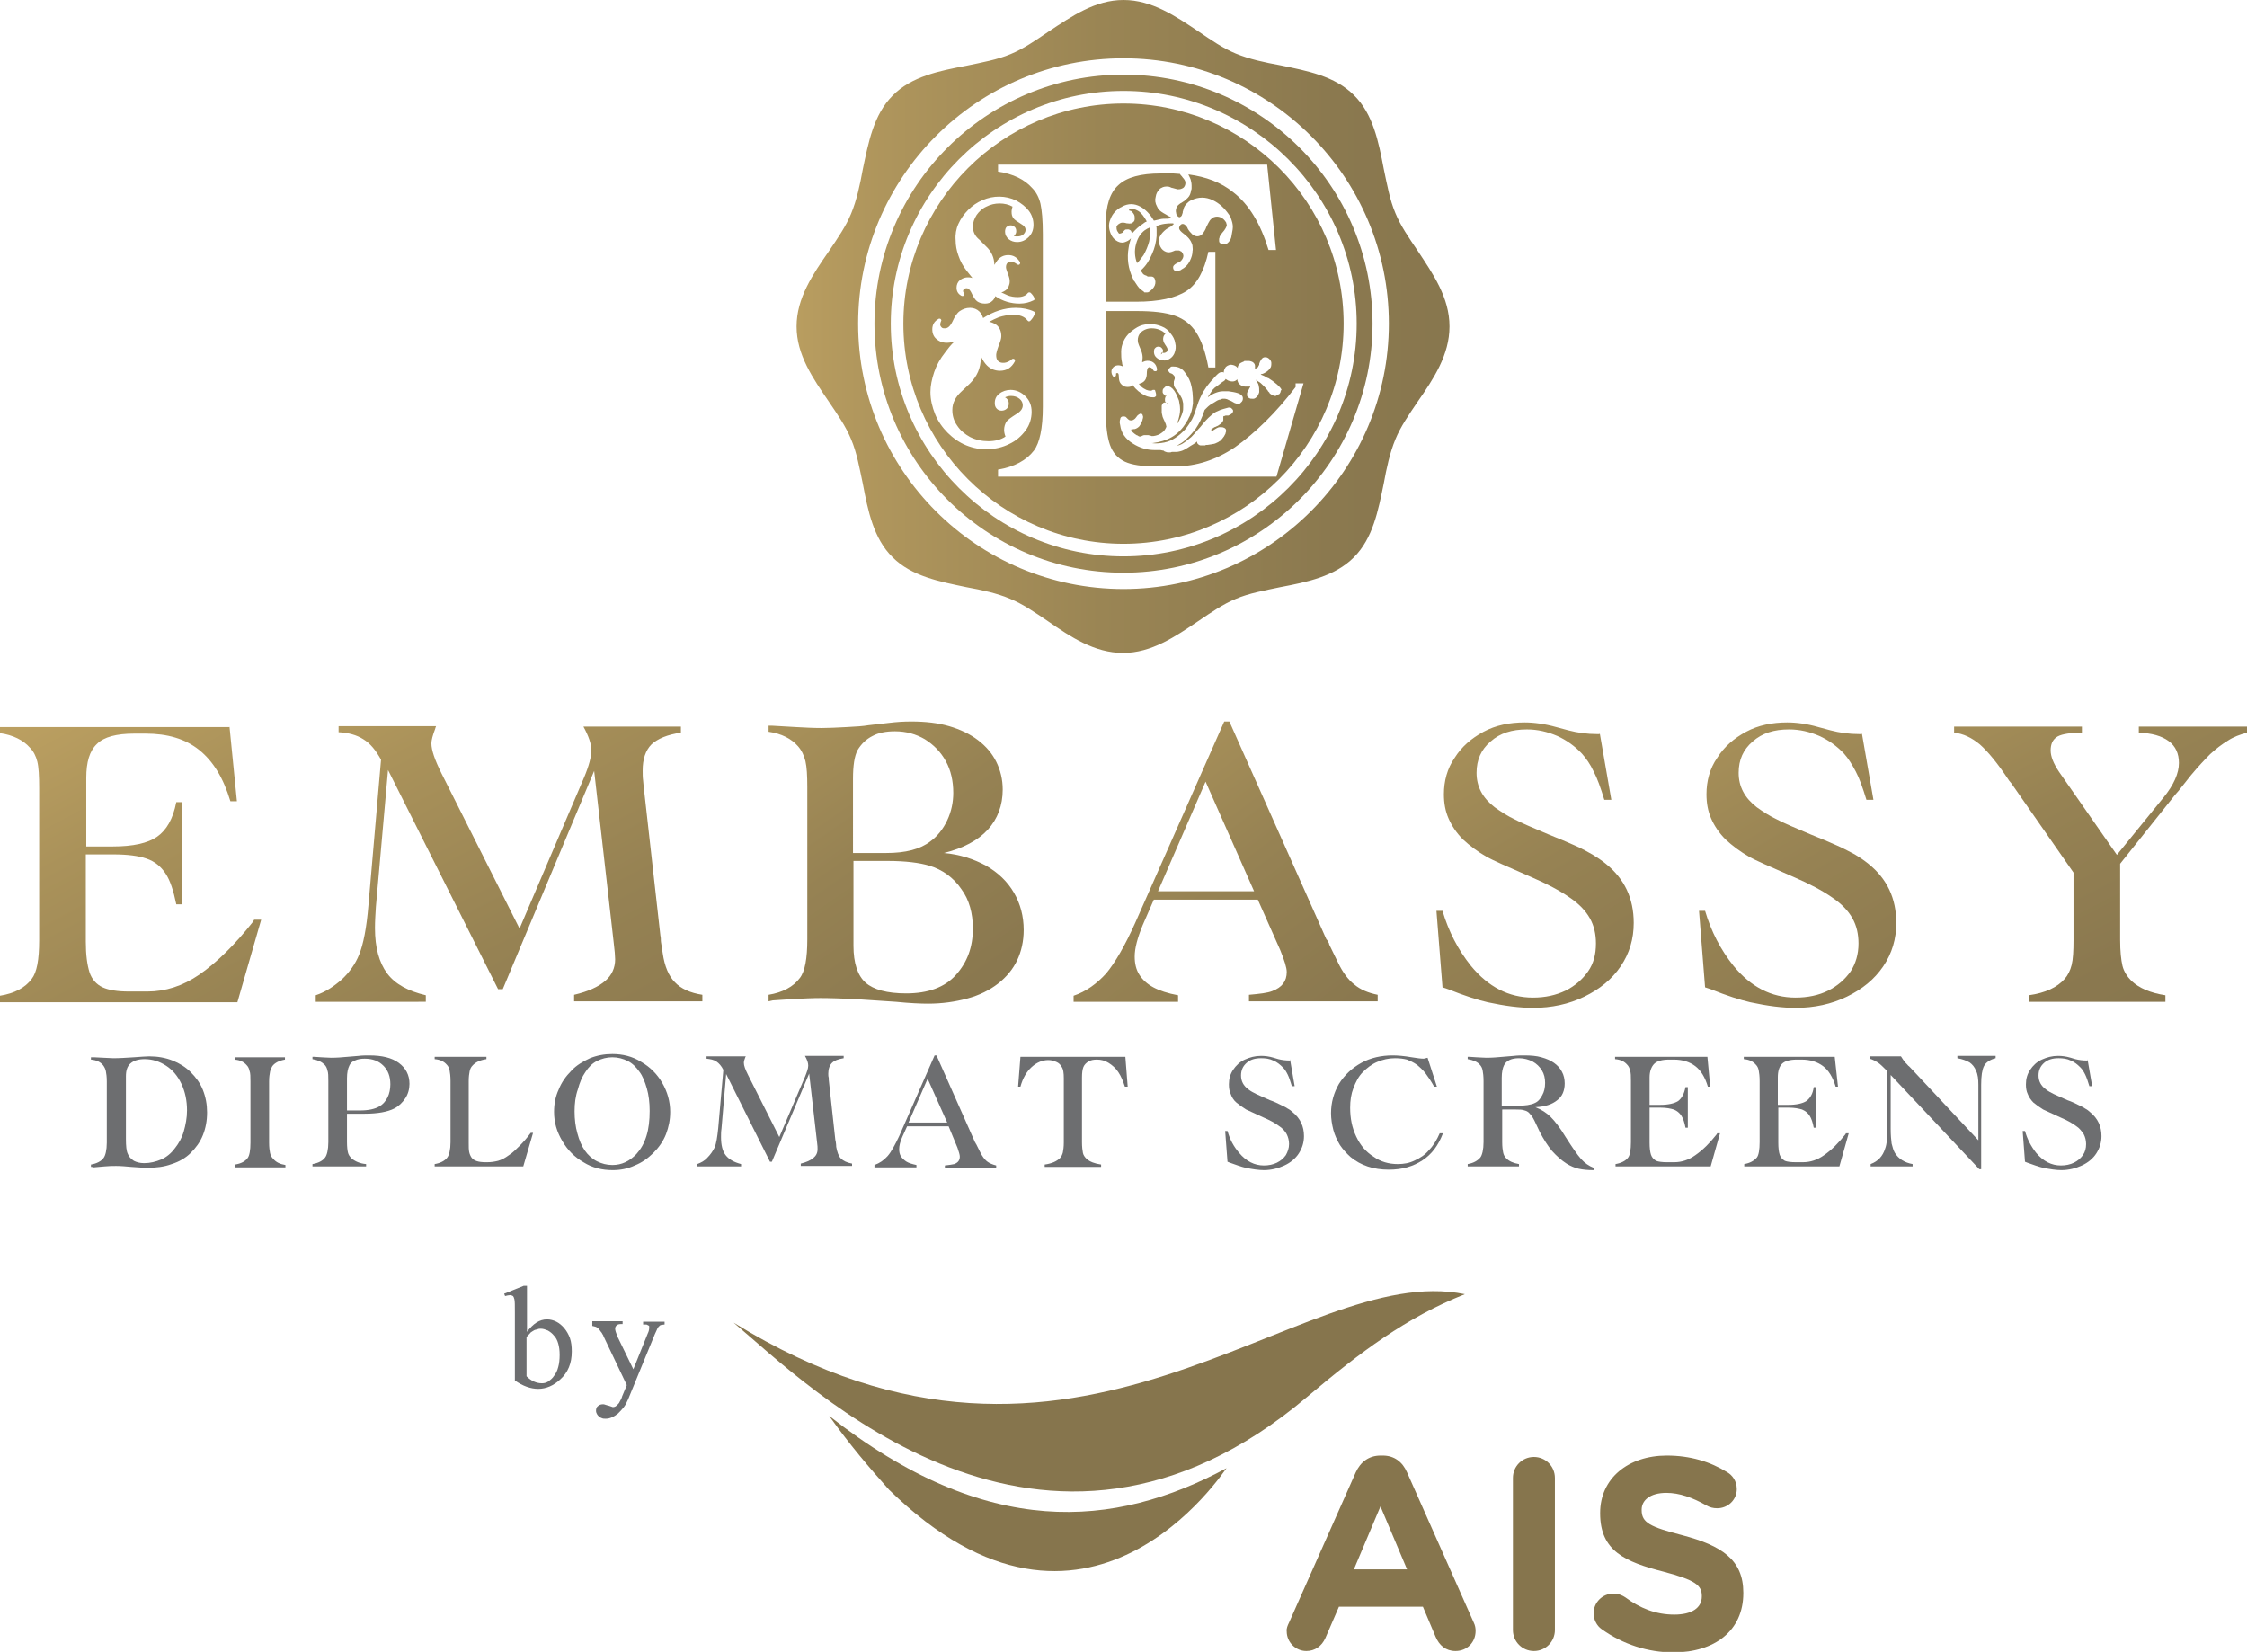
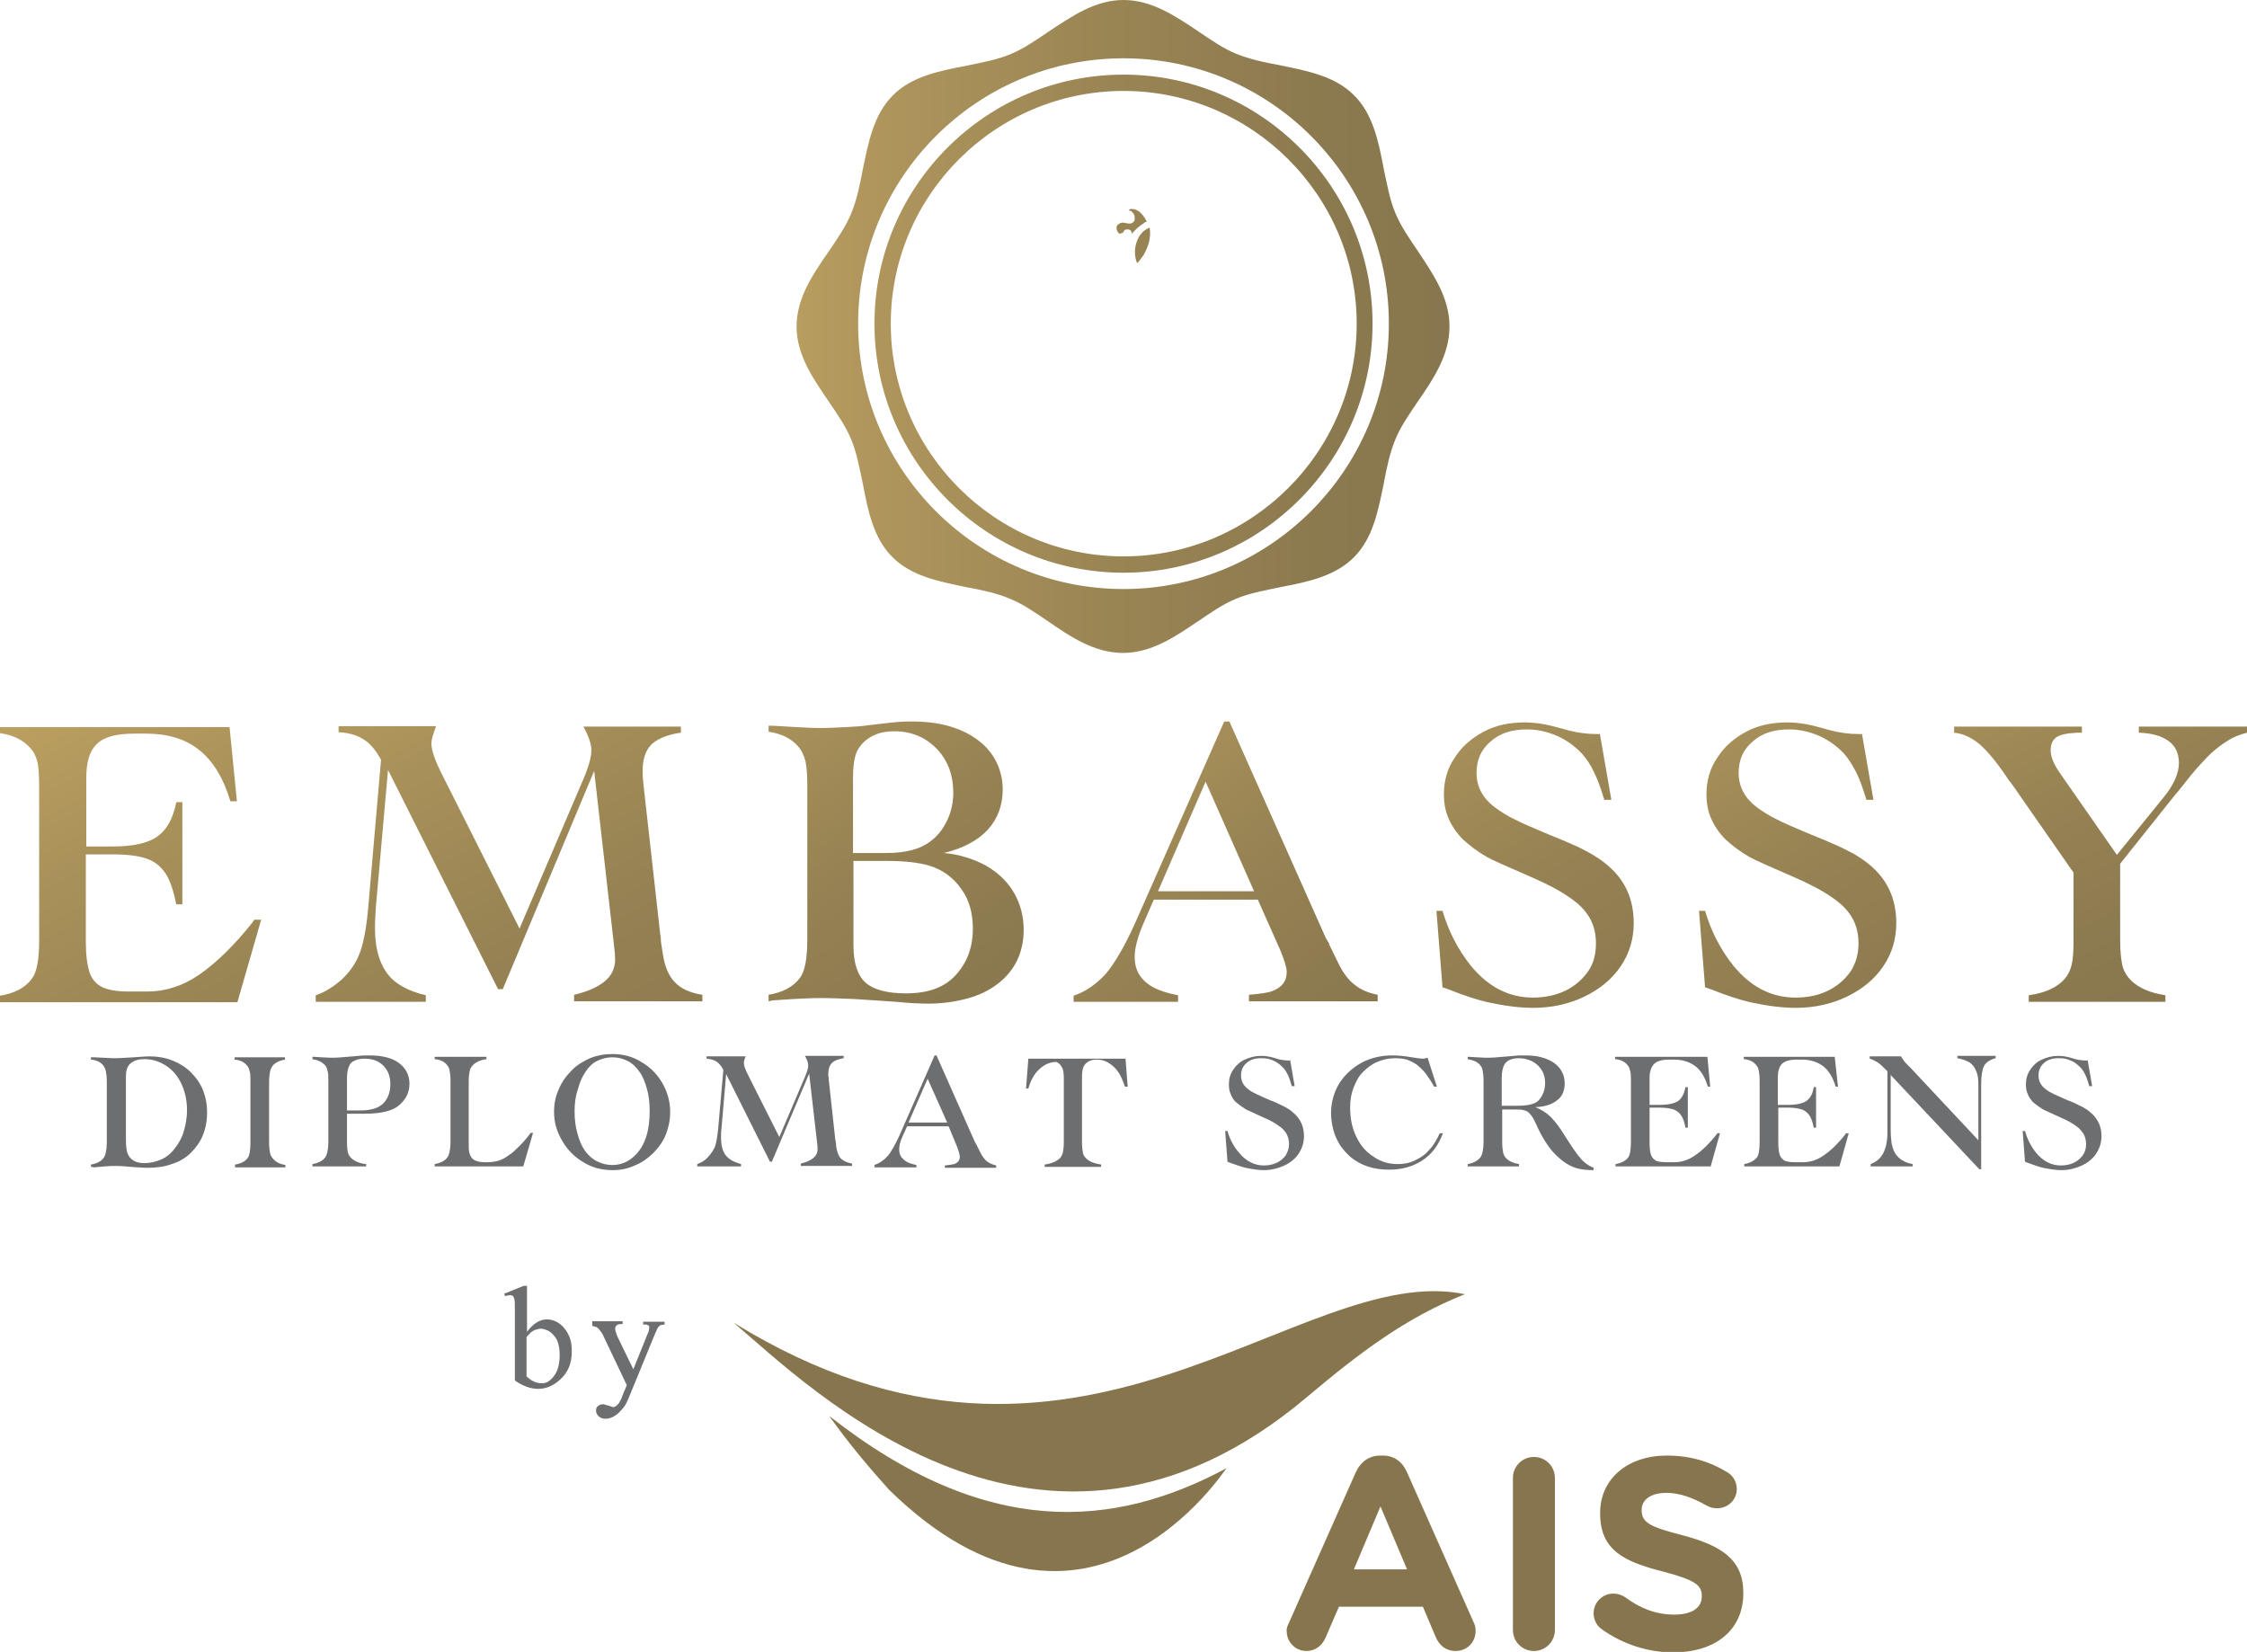
<svg xmlns="http://www.w3.org/2000/svg" version="1.1" id="Layer_1" x="0px" y="0px" viewBox="0 0 481.8 354.2" style="enable-background:new 0 0 481.8 354.2;" xml:space="preserve">
  <style type="text/css">
	.st0{fill:#6D6E70;}
	.st1{fill:url(#SVGID_1_);}
	.st2{fill:url(#SVGID_2_);}
	.st3{fill:url(#SVGID_3_);}
	.st4{fill:url(#SVGID_4_);}
	.st5{fill:url(#SVGID_5_);}
	.st6{fill:url(#SVGID_6_);}
	.st7{fill:url(#SVGID_7_);}
	.st8{fill:url(#SVGID_8_);}
	.st9{fill:url(#SVGID_9_);}
	.st10{fill:url(#SVGID_10_);}
	.st11{fill:url(#SVGID_11_);}
	.st12{fill:url(#SVGID_12_);}
	.st13{fill:#86754D;}
</style>
  <g>
    <g>
      <path class="st0" d="M19.5,250.2l0-0.5c1.2-0.2,2.2-0.7,2.7-1.4c0.4-0.5,0.7-1.7,0.7-3.3v-13.1c0-1-0.1-1.7-0.2-2.2    c-0.1-0.5-0.3-0.9-0.6-1.3c-0.6-0.7-1.4-1.1-2.6-1.2v-0.5c0.4,0,0.7,0,0.7,0l2,0.1c0.7,0,1.4,0.1,2.1,0.1c1.3,0,2.8-0.1,4.4-0.2    c1.5-0.1,2.6-0.2,3.3-0.2c1.8,0,3.5,0.3,5,0.9c1.5,0.6,2.8,1.4,3.9,2.5c1.1,1.1,2,2.3,2.6,3.8c0.6,1.5,0.9,3.1,0.9,4.8    c0,1.8-0.3,3.4-0.9,4.9c-0.6,1.5-1.5,2.7-2.6,3.8c-1.1,1.1-2.5,1.9-4.1,2.4c-1.6,0.6-3.4,0.8-5.3,0.8c-0.7,0-1.9-0.1-3.4-0.2    c-1.1-0.1-2.2-0.2-3.2-0.2c-0.7,0-1.5,0-2.5,0.1l-2.3,0.2C19.8,250.2,19.7,250.2,19.5,250.2z M27,230.8l0,13.4    c0,1.5,0.1,2.6,0.4,3.2c0.2,0.6,0.7,1.1,1.3,1.5c0.6,0.3,1.3,0.5,2.2,0.5c1.3,0,2.5-0.3,3.7-0.8c1.1-0.5,2.1-1.3,2.9-2.4    c0.8-1,1.5-2.2,1.9-3.6c0.4-1.4,0.7-2.9,0.7-4.5c0-2.1-0.4-4-1.2-5.7c-0.8-1.7-1.9-3-3.3-3.9c-1.4-0.9-2.9-1.4-4.6-1.4    c-1.3,0-2.3,0.3-3,0.9C27.3,228.6,27,229.5,27,230.8z" />
      <path class="st0" d="M50.4,250.2v-0.5c1.3-0.2,2.2-0.7,2.7-1.4c0.4-0.5,0.6-1.7,0.6-3.3v-13.1c0-1,0-1.8-0.2-2.3    c-0.1-0.5-0.3-0.9-0.6-1.2c-0.6-0.7-1.4-1.1-2.6-1.2v-0.5h10.8v0.5c-1.2,0.2-2.2,0.7-2.7,1.4c-0.2,0.3-0.4,0.7-0.5,1.2    c-0.1,0.5-0.2,1.2-0.2,2.1v13.1c0,1,0.1,1.7,0.2,2.2c0.1,0.5,0.3,0.9,0.7,1.3c0.6,0.7,1.4,1.1,2.6,1.3v0.5H50.4z" />
      <path class="st0" d="M74.4,238.8v6.1c0,1,0.1,1.8,0.2,2.2c0.1,0.5,0.4,0.9,0.8,1.3c0.7,0.6,1.8,1.1,3.1,1.2v0.5H67v-0.5    c1.2-0.2,2.2-0.7,2.7-1.4c0.4-0.5,0.7-1.7,0.7-3.3v-13.1c0-1,0-1.8-0.2-2.3c-0.1-0.5-0.3-0.9-0.6-1.2c-0.6-0.6-1.4-1-2.6-1.2v-0.5    c0.2,0,0.3,0,0.4,0l1.5,0.1c0.6,0,1.3,0.1,2.1,0.1c1.3,0,2.4-0.1,3.5-0.2l2.4-0.2c0.8-0.1,1.5-0.1,2.3-0.1c2.7,0,4.8,0.5,6.3,1.6    c1.5,1.1,2.3,2.6,2.3,4.5c0,1.1-0.3,2.2-0.9,3.1c-0.6,0.9-1.4,1.7-2.4,2.2c-1.4,0.7-3.5,1.1-6.3,1.1h-0.7H74.4z M74.4,238.1h2.8    c1.8,0,3.2-0.3,4.2-0.9c0.7-0.4,1.3-1.1,1.7-1.9c0.4-0.8,0.6-1.8,0.6-2.8c0-1.7-0.5-3-1.5-4c-1-1-2.3-1.5-4-1.5    c-0.8,0-1.5,0.1-2.1,0.4c-0.6,0.2-1,0.6-1.2,1.1c-0.3,0.6-0.5,1.5-0.5,2.7V238.1z" />
      <path class="st0" d="M104.3,226.6v0.5c-1.4,0.2-2.4,0.7-3,1.4c-0.3,0.3-0.5,0.7-0.6,1.2c-0.1,0.5-0.2,1.2-0.2,2.1v13.2    c0,0.9,0,1.5,0.1,2c0.1,0.5,0.3,0.9,0.5,1.2c0.5,0.7,1.5,1,3,1h0.4c0.8,0,1.5-0.1,2.3-0.3c0.7-0.2,1.5-0.6,2.3-1.2    c0.8-0.5,1.5-1.2,2.3-2c0.8-0.8,1.6-1.7,2.4-2.8h0.5l-2.1,7.2H93.2v-0.5c1.2-0.2,2.2-0.7,2.7-1.4c0.4-0.5,0.7-1.7,0.7-3.3v-13.1    c0-1-0.1-1.8-0.2-2.3c-0.1-0.5-0.3-0.9-0.6-1.2c-0.6-0.7-1.4-1.1-2.6-1.2v-0.5H104.3z" />
      <path class="st0" d="M118.8,238.4c0-1.7,0.3-3.3,1-4.8c0.6-1.5,1.5-2.8,2.7-4c1.1-1.2,2.5-2,4-2.7c1.5-0.6,3.1-0.9,4.8-0.9    c2.2,0,4.3,0.5,6.2,1.7c1.9,1.1,3.4,2.6,4.5,4.5c1.1,1.9,1.7,4,1.7,6.2c0,1.7-0.3,3.2-0.9,4.8c-0.6,1.5-1.5,2.8-2.7,4    c-1.2,1.2-2.5,2.1-4,2.7c-1.5,0.7-3.1,1-4.7,1c-2.3,0-4.4-0.5-6.3-1.7c-1.9-1.1-3.4-2.6-4.5-4.5    C119.4,242.7,118.8,240.7,118.8,238.4z M123.2,238.3c0,1.7,0.2,3.3,0.6,4.7c0.4,1.5,0.9,2.7,1.6,3.7c0.7,1,1.6,1.8,2.6,2.3    c1,0.5,2.1,0.8,3.3,0.8c2,0,3.7-0.8,5.2-2.4c0.9-1,1.6-2.2,2.1-3.8c0.5-1.6,0.7-3.4,0.7-5.4c0-1.8-0.2-3.4-0.6-4.8    c-0.4-1.4-0.9-2.7-1.6-3.6c-0.7-1-1.5-1.8-2.5-2.3c-1-0.5-2.1-0.8-3.3-0.8c-1.2,0-2.3,0.3-3.3,0.8c-1,0.5-1.8,1.3-2.5,2.4    c-0.7,1-1.2,2.2-1.6,3.7C123.4,235,123.2,236.6,123.2,238.3z" />
      <path class="st0" d="M165.5,249.1h-0.4l-9.4-18.8l-1,11.7c-0.1,0.6-0.1,1.3-0.1,1.8c0,1.7,0.3,3,1,3.9c0.7,0.9,1.8,1.5,3.3,1.9    v0.5h-9.4v-0.5c0.8-0.3,1.6-0.7,2.2-1.4c0.6-0.6,1.1-1.3,1.5-2.1c0.4-0.9,0.6-2.3,0.8-4.2l1.1-12.5c-0.4-0.8-0.9-1.4-1.5-1.8    c-0.6-0.4-1.3-0.5-2.1-0.6v-0.5h8.4c0,0.1-0.1,0.2-0.1,0.2c-0.2,0.5-0.3,0.9-0.3,1.2c0,0.6,0.3,1.4,0.9,2.6l6.7,13.3l5.5-12.9    c0.4-1,0.7-1.8,0.7-2.4c0-0.6-0.2-1.2-0.7-2.1h8.3v0.5c-1.2,0.2-2,0.5-2.5,1c-0.5,0.5-0.8,1.3-0.8,2.3c0,0.3,0,0.6,0.1,0.9l0,0.4    l1.4,12.8c0,0.2,0.1,0.3,0.1,0.5c0,0.1,0.1,0.5,0.1,1.1c0.2,1.1,0.5,2,1,2.5c0.5,0.5,1.3,0.9,2.4,1.1v0.5h-11v-0.5    c1.2-0.3,2.1-0.7,2.7-1.2c0.6-0.5,0.9-1.1,0.9-1.9c0-0.3,0-0.8-0.1-1.4l-1.7-14.8L165.5,249.1z" />
      <path class="st0" d="M203.4,241.5h-8.9l-1,2.2c-0.5,1.1-0.7,2-0.7,2.7c0,0.6,0.1,1.1,0.4,1.6c0.3,0.4,0.7,0.8,1.2,1.1    c0.5,0.3,1.2,0.5,2.1,0.7v0.5h-9v-0.5c1.1-0.4,2-1,2.8-1.9c0.8-0.9,1.6-2.4,2.5-4.3l7.6-17.3h0.4l8.3,18.7c0,0,0,0,0.1,0.1    c0,0.1,0,0.1,0.1,0.2c0,0.1,0.1,0.1,0.1,0.2l0.8,1.6c0.4,0.8,0.9,1.5,1.4,1.9c0.5,0.4,1.2,0.7,2,0.9v0.5h-11v-0.5    c0.9-0.1,1.6-0.2,2-0.3c0.8-0.3,1.2-0.8,1.2-1.6c0-0.4-0.2-1-0.5-1.9L203.4,241.5z M203.1,240.7l-4.2-9.4l-4.1,9.4H203.1z" />
-       <path class="st0" d="M241.3,226.6l0.5,6.4h-0.6c-0.4-1.2-0.8-2.2-1.4-3.1c-0.6-0.9-1.3-1.5-2.1-2c-0.8-0.5-1.6-0.7-2.5-0.7    c-0.7,0-1.3,0.1-1.8,0.4c-0.5,0.3-0.9,0.7-1.1,1.2c-0.2,0.5-0.3,1.2-0.3,2.3v13.8c0,1,0.1,1.8,0.2,2.3c0.1,0.5,0.4,0.9,0.8,1.3    c0.7,0.6,1.7,1,3.1,1.2v0.5H224v-0.5c1.5-0.2,2.6-0.7,3.3-1.4c0.3-0.3,0.5-0.8,0.6-1.2c0.1-0.5,0.2-1.2,0.2-2.1v-13.8    c0-1.1-0.1-2-0.5-2.5c-0.2-0.4-0.6-0.8-1.1-1c-0.5-0.2-1-0.4-1.7-0.4c-1.3,0-2.5,0.5-3.6,1.5c-1.1,1-1.9,2.4-2.4,4.2h-0.5l0.5-6.4    H241.3z" />
+       <path class="st0" d="M241.3,226.6l0.5,6.4h-0.6c-0.4-1.2-0.8-2.2-1.4-3.1c-0.6-0.9-1.3-1.5-2.1-2c-0.8-0.5-1.6-0.7-2.5-0.7    c-0.7,0-1.3,0.1-1.8,0.4c-0.5,0.3-0.9,0.7-1.1,1.2c-0.2,0.5-0.3,1.2-0.3,2.3v13.8c0,1,0.1,1.8,0.2,2.3c0.1,0.5,0.4,0.9,0.8,1.3    c0.7,0.6,1.7,1,3.1,1.2v0.5H224v-0.5c1.5-0.2,2.6-0.7,3.3-1.4c0.3-0.3,0.5-0.8,0.6-1.2c0.1-0.5,0.2-1.2,0.2-2.1v-13.8    c0-1.1-0.1-2-0.5-2.5c-0.2-0.4-0.6-0.8-1.1-1c-1.3,0-2.5,0.5-3.6,1.5c-1.1,1-1.9,2.4-2.4,4.2h-0.5l0.5-6.4    H241.3z" />
      <path class="st0" d="M276.6,227.1l1,5.8H277c-0.3-1-0.6-1.9-0.9-2.5c-0.3-0.6-0.6-1.1-1-1.5c-0.6-0.6-1.3-1.2-2.1-1.5    c-0.8-0.4-1.7-0.5-2.6-0.5c-1.3,0-2.3,0.3-3.1,1c-0.8,0.7-1.2,1.6-1.2,2.7c0,1.2,0.5,2.2,1.6,3c0.5,0.4,1.1,0.7,1.7,1    c0.6,0.3,1.6,0.7,2.9,1.3c0.9,0.3,1.7,0.7,2.3,1c0.6,0.3,1.1,0.5,1.5,0.8c0.4,0.2,0.8,0.5,1.1,0.8c1.6,1.3,2.4,3,2.4,5.1    c0,1.4-0.4,2.6-1.1,3.7c-0.7,1.1-1.8,2-3.1,2.6c-1.3,0.6-2.8,1-4.4,1c-1.1,0-2.4-0.2-3.9-0.5c-0.9-0.2-2-0.6-3.4-1.1l-0.5-0.2    l-0.5-6.6h0.5c0.5,1.8,1.3,3.3,2.5,4.7c1.5,1.8,3.3,2.7,5.3,2.7c1,0,2-0.2,2.8-0.6c0.8-0.4,1.4-0.9,1.9-1.6    c0.4-0.7,0.7-1.5,0.7-2.4c0-0.8-0.2-1.5-0.5-2.1c-0.3-0.6-0.9-1.3-1.7-1.8c-0.8-0.6-1.9-1.2-3.3-1.8c-2-0.9-3.3-1.5-3.7-1.7    c-0.8-0.5-1.5-1-2.1-1.5c-0.6-0.5-1-1.2-1.2-1.8c-0.3-0.6-0.4-1.3-0.4-2.1c0-1.2,0.3-2.2,0.9-3.1c0.6-0.9,1.4-1.7,2.5-2.2    c1.1-0.5,2.2-0.8,3.5-0.8c0.8,0,1.7,0.1,2.7,0.4l1,0.3c0.8,0.2,1.6,0.3,2.5,0.3H276.6z" />
      <path class="st0" d="M306.1,226.8l2,6.2h-0.6c-0.6-1.1-1.2-2-1.8-2.8c-0.6-0.8-1.3-1.4-1.9-1.9c-0.7-0.5-1.4-0.8-2.1-1.1    c-0.8-0.2-1.6-0.3-2.6-0.3c-1.4,0-2.6,0.3-3.8,0.8c-1.2,0.5-2.2,1.3-3.1,2.2c-0.9,0.9-1.5,2.1-2,3.4c-0.5,1.3-0.7,2.7-0.7,4.2    c0,2.3,0.4,4.3,1.3,6.2c0.9,1.9,2.1,3.3,3.7,4.3c1.5,1.1,3.3,1.6,5.2,1.6c1.3,0,2.5-0.2,3.7-0.8c1.1-0.5,2.2-1.2,3-2.2    c0.9-0.9,1.7-2.2,2.3-3.6h0.7c-1,2.6-2.4,4.5-4.4,5.8c-2,1.3-4.3,2-7.2,2c-3.3,0-6-0.9-8.2-2.7c-0.9-0.8-1.7-1.7-2.3-2.6    c-0.6-1-1.1-2.1-1.4-3.2c-0.3-1.2-0.5-2.4-0.5-3.6c0-2.3,0.6-4.4,1.7-6.3c1.2-1.9,2.8-3.4,4.8-4.5c2-1.1,4.3-1.6,6.7-1.6    c1,0,2.4,0.1,4.1,0.4c1.2,0.2,2,0.3,2.6,0.3C305.6,226.9,305.8,226.9,306.1,226.8z" />
      <path class="st0" d="M322.1,237.8v7.1c0,1,0.1,1.7,0.2,2.2c0.1,0.5,0.3,0.9,0.7,1.3c0.6,0.6,1.5,1,2.7,1.2v0.5h-11v-0.5    c1.2-0.2,2.1-0.7,2.7-1.4c0.4-0.5,0.7-1.7,0.7-3.3v-13.1c0-1-0.1-1.8-0.2-2.3c-0.1-0.5-0.3-0.9-0.6-1.2c-0.5-0.6-1.4-1-2.6-1.2    v-0.5c0.2,0,0.3,0,0.4,0l1.5,0.1c0.6,0,1.3,0.1,2.1,0.1c1.3,0,2.4-0.1,3.5-0.2l2.4-0.2c0.8-0.1,1.5-0.1,2.3-0.1    c1.3,0,2.6,0.1,3.6,0.4c1.1,0.3,2,0.7,2.7,1.2c0.7,0.5,1.3,1.1,1.7,1.9c0.4,0.7,0.6,1.6,0.6,2.5c0,1.5-0.5,2.8-1.6,3.6    c-1.1,0.9-2.6,1.4-4.7,1.5c1.3,0.5,2.4,1.2,3.3,2.1c0.9,0.9,2,2.3,3.2,4.3c1.4,2.2,2.5,3.8,3.3,4.7c0.8,0.9,1.7,1.5,2.7,1.9v0.5    c-1.3,0-2.3-0.1-3.2-0.3c-0.9-0.2-1.8-0.6-2.6-1.1c-1.1-0.7-2.1-1.6-3.1-2.7c-1-1.2-1.8-2.5-2.6-4l-0.9-1.9    c-0.4-0.9-0.8-1.6-1.2-2c-0.3-0.4-0.7-0.7-1.2-0.8c-0.5-0.2-1.1-0.2-1.9-0.2H322.1z M322.1,237.1h3.1c1.8,0,3.1-0.2,3.9-0.6    c0.7-0.3,1.2-0.9,1.6-1.7c0.4-0.7,0.6-1.6,0.6-2.6c0-1-0.2-1.9-0.7-2.7c-0.5-0.8-1.1-1.4-2-1.9c-0.8-0.4-1.8-0.7-2.9-0.7    c-1.6,0-2.7,0.5-3.2,1.5c-0.3,0.6-0.5,1.5-0.5,2.7V237.1z" />
      <path class="st0" d="M366.1,226.6l0.6,6.4h-0.5c-0.6-2-1.5-3.5-2.7-4.4c-1.2-0.9-2.7-1.4-4.6-1.4h-1c-1.5,0-2.6,0.3-3.2,0.9    c-0.6,0.6-1,1.6-1,2.9v5.9h2.3c1.7,0,3-0.3,3.8-0.8c0.8-0.6,1.3-1.5,1.6-3h0.5v8.7h-0.5c-0.2-1.1-0.5-2-0.9-2.6    c-0.4-0.6-0.9-1-1.6-1.3c-0.7-0.2-1.6-0.4-2.8-0.4h-2.4v7.5c0,1.1,0.1,2,0.3,2.6c0.2,0.6,0.6,1,1.1,1.3c0.5,0.2,1.3,0.3,2.3,0.3    h1.6c1.6,0,3.1-0.5,4.5-1.5c1.6-1.1,3.1-2.6,4.6-4.5l0.1-0.2h0.6l-2,7.1h-20.4v-0.5c1.2-0.2,2.2-0.7,2.7-1.4    c0.4-0.5,0.6-1.7,0.6-3.3v-13.1c0-1,0-1.8-0.2-2.3c-0.1-0.5-0.3-0.9-0.6-1.2c-0.6-0.7-1.4-1.1-2.6-1.2v-0.5H366.1z" />
      <path class="st0" d="M393.4,226.6l0.7,6.4h-0.5c-0.6-2-1.5-3.5-2.7-4.4c-1.2-0.9-2.7-1.4-4.6-1.4h-1c-1.5,0-2.6,0.3-3.2,0.9    c-0.6,0.6-0.9,1.6-0.9,2.9v5.9h2.3c1.7,0,3-0.3,3.8-0.8c0.8-0.6,1.4-1.5,1.6-3h0.5v8.7h-0.5c-0.2-1.1-0.5-2-0.9-2.6    c-0.4-0.6-0.9-1-1.6-1.3c-0.7-0.2-1.6-0.4-2.8-0.4h-2.3v7.5c0,1.1,0.1,2,0.3,2.6c0.2,0.6,0.6,1,1.1,1.3c0.5,0.2,1.3,0.3,2.3,0.3    h1.6c1.6,0,3.1-0.5,4.5-1.5c1.6-1.1,3.1-2.6,4.6-4.5l0.1-0.2h0.6l-2,7.1h-20.4v-0.5c1.2-0.2,2.1-0.7,2.7-1.4    c0.4-0.5,0.6-1.7,0.6-3.3v-13.1c0-1-0.1-1.8-0.2-2.3c-0.1-0.5-0.3-0.9-0.6-1.2c-0.6-0.7-1.4-1.1-2.6-1.2v-0.5H393.4z" />
      <path class="st0" d="M424.9,250.7h-0.5l-19-20.2l0,11.6c0,1.3,0.1,2.3,0.2,3.1c0.2,0.8,0.4,1.5,0.7,2c0.8,1.3,2.1,2.1,3.8,2.4v0.5    h-9v-0.5c1.6-0.6,2.6-1.7,3.1-3.3c0.2-0.5,0.3-1.1,0.4-1.8c0.1-0.6,0.1-1.4,0.1-2.4v-12.4c-0.9-0.9-1.6-1.6-2.1-1.9    c-0.5-0.3-1-0.6-1.7-0.8v-0.5h6.7c0.3,0.5,0.6,0.9,0.9,1.3c0.1,0.1,0.2,0.2,0.4,0.4c0.2,0.2,0.3,0.4,0.4,0.4l0.3,0.3l14.6,15.6    v-11.9c0-1.2-0.1-2.2-0.5-3c-0.3-0.8-0.8-1.4-1.4-1.8c-0.7-0.4-1.5-0.7-2.6-0.9v-0.5h8.2v0.5c-1.2,0.3-2.1,0.9-2.5,1.7    c-0.4,0.8-0.6,2.1-0.6,4V250.7z" />
      <path class="st0" d="M447.6,227.1l1,5.8h-0.6c-0.3-1-0.6-1.9-0.9-2.5c-0.3-0.6-0.6-1.1-1-1.5c-0.6-0.6-1.3-1.2-2.1-1.5    c-0.8-0.4-1.7-0.5-2.6-0.5c-1.3,0-2.3,0.3-3.1,1c-0.8,0.7-1.2,1.6-1.2,2.7c0,1.2,0.5,2.2,1.6,3c0.5,0.4,1.1,0.7,1.7,1    c0.6,0.3,1.6,0.7,2.9,1.3c0.9,0.3,1.7,0.7,2.3,1c0.6,0.3,1.1,0.5,1.5,0.8c0.4,0.2,0.8,0.5,1.1,0.8c1.6,1.3,2.4,3,2.4,5.1    c0,1.4-0.4,2.6-1.1,3.7c-0.7,1.1-1.8,2-3.1,2.6c-1.3,0.6-2.8,1-4.4,1c-1.1,0-2.4-0.2-3.9-0.5c-0.9-0.2-2-0.6-3.4-1.1l-0.5-0.2    l-0.5-6.6h0.5c0.5,1.8,1.3,3.3,2.4,4.7c1.5,1.8,3.3,2.7,5.3,2.7c1,0,2-0.2,2.8-0.6c0.8-0.4,1.4-0.9,1.9-1.6    c0.5-0.7,0.7-1.5,0.7-2.4c0-0.8-0.2-1.5-0.5-2.1c-0.4-0.6-0.9-1.3-1.7-1.8c-0.8-0.6-1.9-1.2-3.3-1.8c-2-0.9-3.3-1.5-3.7-1.7    c-0.8-0.5-1.5-1-2.1-1.5c-0.5-0.5-1-1.2-1.2-1.8c-0.3-0.6-0.4-1.3-0.4-2.1c0-1.2,0.3-2.2,0.9-3.1c0.6-0.9,1.4-1.7,2.5-2.2    c1.1-0.5,2.2-0.8,3.5-0.8c0.8,0,1.7,0.1,2.7,0.4l1,0.3c0.8,0.2,1.6,0.3,2.5,0.3H447.6z" />
    </g>
    <g>
      <g>
        <linearGradient id="SVGID_1_" gradientUnits="userSpaceOnUse" x1="6.892" y1="152.177" x2="88.545" y2="304.602">
          <stop offset="0" style="stop-color:#BCA061" />
          <stop offset="0.184" style="stop-color:#AA925A" />
          <stop offset="0.454" style="stop-color:#968253" />
          <stop offset="0.725" style="stop-color:#8A784F" />
          <stop offset="1" style="stop-color:#86754D" />
        </linearGradient>
        <path class="st1" d="M49.2,155.7l1.6,16.1h-1.4c-1.5-5-3.7-8.6-6.7-11c-3-2.4-6.8-3.5-11.5-3.5h-2.4c-3.8,0-6.5,0.7-8,2.2     c-1.6,1.5-2.3,3.9-2.3,7.3v14.7h5.7c4.3,0,7.5-0.7,9.5-2.1c2-1.4,3.4-3.8,4.1-7.4h1.3v21.9h-1.3c-0.6-2.9-1.3-5.1-2.3-6.6     c-1-1.5-2.3-2.6-4.1-3.2c-1.7-0.6-4.1-0.9-7.1-0.9h-5.9v18.7c0,2.9,0.3,5,0.8,6.6c0.5,1.5,1.5,2.6,2.8,3.2     c1.3,0.6,3.2,0.9,5.6,0.9h4c3.9,0,7.6-1.2,11.1-3.6c3.9-2.7,7.7-6.5,11.5-11.3l0.3-0.5h1.5l-5.1,17.7H0v-1.4     c3.1-0.5,5.4-1.7,6.8-3.6c1.1-1.4,1.6-4.1,1.6-8.3v-32.6c0-2.6-0.1-4.5-0.4-5.7c-0.3-1.2-0.8-2.2-1.6-3c-1.4-1.6-3.6-2.7-6.4-3.1     v-1.3H49.2z" />
        <linearGradient id="SVGID_2_" gradientUnits="userSpaceOnUse" x1="78.092" y1="130.352" x2="158.381" y2="283.493">
          <stop offset="0" style="stop-color:#BCA061" />
          <stop offset="0.184" style="stop-color:#AA925A" />
          <stop offset="0.454" style="stop-color:#968253" />
          <stop offset="0.725" style="stop-color:#8A784F" />
          <stop offset="1" style="stop-color:#86754D" />
        </linearGradient>
        <path class="st2" d="M107.8,212.1h-1l-23.6-47l-2.6,29.3c-0.1,1.6-0.2,3.1-0.2,4.6c0,4.2,0.9,7.4,2.6,9.7     c1.7,2.3,4.5,3.8,8.3,4.7v1.4H67.7v-1.4c2.1-0.7,3.9-1.9,5.6-3.4c1.6-1.5,2.9-3.3,3.7-5.3c0.9-2.2,1.6-5.7,2-10.6l2.7-31.2     c-1.1-2-2.3-3.5-3.8-4.4c-1.4-0.9-3.2-1.4-5.3-1.5v-1.3h20.9c-0.1,0.3-0.2,0.5-0.2,0.6c-0.5,1.3-0.8,2.4-0.8,3.1     c0,1.4,0.7,3.5,2.2,6.5l16.7,33.2l13.8-32.3c1.1-2.6,1.6-4.6,1.6-5.9c0-1.4-0.6-3.1-1.7-5.1H146v1.3c-2.9,0.4-5,1.3-6.3,2.5     c-1.3,1.3-1.9,3.2-1.9,5.6c0,0.8,0,1.5,0.1,2.2l0.1,1.1l3.6,32.1c0.1,0.4,0.1,0.8,0.1,1.1c0,0.3,0.2,1.2,0.4,2.7     c0.4,2.8,1.3,4.9,2.6,6.2c1.3,1.4,3.3,2.3,5.9,2.7v1.4h-27.5v-1.4c3-0.7,5.2-1.7,6.7-3c1.4-1.2,2.1-2.8,2.1-4.6     c0-0.7-0.1-1.9-0.3-3.5l-4.2-36.9L107.8,212.1z" />
        <linearGradient id="SVGID_3_" gradientUnits="userSpaceOnUse" x1="150.424" y1="133.25" x2="226.463" y2="242.784">
          <stop offset="0" style="stop-color:#BCA061" />
          <stop offset="0.184" style="stop-color:#AA925A" />
          <stop offset="0.454" style="stop-color:#968253" />
          <stop offset="0.725" style="stop-color:#8A784F" />
          <stop offset="1" style="stop-color:#86754D" />
        </linearGradient>
        <path class="st3" d="M164.8,214.7v-1.4c3-0.5,5.3-1.7,6.7-3.6c1.1-1.4,1.6-4.2,1.6-8.3v-32.6c0-2.5-0.1-4.3-0.4-5.6     c-0.3-1.2-0.8-2.3-1.6-3.2c-1.4-1.6-3.5-2.7-6.3-3.1v-1.3l0.7,0l5.2,0.3c1.8,0.1,3.7,0.2,5.5,0.2c1.5,0,3.3-0.1,5.3-0.2     c2-0.1,3.6-0.2,4.7-0.4l4.4-0.5c1.6-0.2,3.2-0.3,4.8-0.3c3,0,5.7,0.3,8.1,1c2.4,0.7,4.5,1.7,6.2,3c1.7,1.3,3,2.8,3.9,4.6     c0.9,1.8,1.4,3.8,1.4,6c0,3.4-1.1,6.3-3.2,8.6c-2.1,2.3-5.3,4-9.4,5c3.4,0.3,6.4,1.3,9,2.7c2.6,1.5,4.6,3.4,6,5.8     c1.4,2.4,2.1,5.1,2.1,8c0,2.4-0.5,4.6-1.4,6.5c-0.9,1.9-2.3,3.6-4.1,5c-1.8,1.4-4,2.5-6.6,3.2c-2.6,0.7-5.4,1.1-8.4,1.1     c-1.6,0-3.9-0.1-6.9-0.4c-4.4-0.3-7.4-0.5-9-0.6c-2.6-0.1-5-0.2-7.2-0.2c-1.7,0-3.6,0.1-5.7,0.2l-4.5,0.3L164.8,214.7z      M183,182.9h7c4.2,0,7.3-0.8,9.5-2.5c1.5-1.1,2.7-2.6,3.6-4.5c0.9-1.9,1.3-3.9,1.3-5.9c0-2.5-0.5-4.8-1.6-6.8     c-1.1-2-2.6-3.5-4.5-4.7c-1.9-1.1-4-1.7-6.4-1.7c-1.9,0-3.5,0.3-4.8,1c-1.4,0.7-2.4,1.7-3.2,3c-0.7,1.3-1,3.4-1,6.2V182.9z      M183,184.6v18.2c0,3.7,0.9,6.4,2.6,7.9c1.7,1.5,4.6,2.3,8.7,2.3c4.7,0,8.3-1.3,10.7-4c2.4-2.7,3.6-5.9,3.6-9.9     c0-1.7-0.2-3.2-0.6-4.6c-0.4-1.4-1-2.7-1.9-3.9c-0.8-1.2-1.8-2.2-3-3.1c-1.1-0.8-2.5-1.5-3.9-1.9c-2-0.6-5-1-8.9-1H183z" />
        <linearGradient id="SVGID_4_" gradientUnits="userSpaceOnUse" x1="217.165" y1="145.529" x2="299.89" y2="254.507">
          <stop offset="0" style="stop-color:#BCA061" />
          <stop offset="0.184" style="stop-color:#AA925A" />
          <stop offset="0.454" style="stop-color:#968253" />
          <stop offset="0.725" style="stop-color:#8A784F" />
          <stop offset="1" style="stop-color:#86754D" />
        </linearGradient>
        <path class="st4" d="M269.7,192.9h-22.3l-2.4,5.5c-1.1,2.7-1.7,4.9-1.7,6.7c0,1.5,0.3,2.8,1,3.9c0.7,1.1,1.7,2,3,2.7     c1.3,0.7,3.1,1.3,5.3,1.7v1.4h-22.4v-1.3c2.7-0.9,5-2.6,7-4.8c1.9-2.3,4-5.9,6.2-10.8l19.1-43.2h1.1l20.8,46.7     c0,0,0.1,0.1,0.2,0.2c0,0.1,0.1,0.3,0.2,0.4c0.1,0.1,0.2,0.3,0.2,0.5l1.9,3.9c1,2.1,2.2,3.7,3.5,4.7c1.3,1.1,3,1.8,5,2.2v1.4     h-27.6v-1.4c2.3-0.2,4-0.4,5-0.8c2.1-0.8,3.1-2.1,3.1-4.1c0-0.9-0.5-2.5-1.4-4.7L269.7,192.9z M268.9,191.1l-10.4-23.5     l-10.2,23.5H268.9z" />
        <linearGradient id="SVGID_5_" gradientUnits="userSpaceOnUse" x1="293.506" y1="129.338" x2="369.671" y2="257.141">
          <stop offset="0" style="stop-color:#BCA061" />
          <stop offset="0.184" style="stop-color:#AA925A" />
          <stop offset="0.454" style="stop-color:#968253" />
          <stop offset="0.725" style="stop-color:#8A784F" />
          <stop offset="1" style="stop-color:#86754D" />
        </linearGradient>
        <path class="st5" d="M343,157.1l2.5,14.4H344c-0.8-2.6-1.5-4.6-2.3-6.1c-0.7-1.5-1.6-2.8-2.5-3.8c-1.5-1.6-3.3-2.9-5.3-3.8     c-2.1-0.9-4.2-1.4-6.5-1.4c-3.2,0-5.8,0.8-7.8,2.6c-2,1.7-3,3.9-3,6.7c0,3,1.3,5.4,3.9,7.4c1.4,1,2.8,1.9,4.3,2.6     c1.5,0.8,3.9,1.8,7.2,3.2c2.3,0.9,4.1,1.7,5.7,2.4c1.6,0.7,2.8,1.4,3.7,1.9c1,0.6,1.9,1.2,2.9,2c4,3.2,6,7.4,6,12.7     c0,3.4-0.9,6.5-2.8,9.3c-1.9,2.8-4.5,4.9-7.8,6.5c-3.3,1.6-7,2.4-11,2.4c-2.8,0-6-0.4-9.7-1.2c-2.2-0.5-5-1.4-8.5-2.8l-1.2-0.4     l-1.3-16.4h1.3c1.3,4.4,3.3,8.3,6.1,11.8c3.7,4.5,8.1,6.8,13.3,6.8c2.6,0,4.9-0.5,7-1.5c2-1,3.6-2.4,4.8-4.1     c1.2-1.7,1.7-3.7,1.7-6c0-2-0.4-3.8-1.3-5.4c-0.9-1.6-2.3-3.1-4.4-4.5c-2-1.4-4.8-2.9-8.3-4.4c-5.1-2.2-8.2-3.6-9.3-4.2     c-2.1-1.2-3.8-2.5-5.2-3.8c-1.4-1.4-2.4-2.9-3.1-4.5c-0.7-1.6-1-3.3-1-5.2c0-2.8,0.7-5.5,2.3-7.8c1.5-2.4,3.6-4.2,6.2-5.6     c2.6-1.4,5.6-2,8.8-2c2,0,4.3,0.3,6.8,1l2.6,0.7c1.9,0.5,4,0.8,6.2,0.8H343z" />
        <linearGradient id="SVGID_6_" gradientUnits="userSpaceOnUse" x1="420.987" y1="113.194" x2="483.687" y2="234.038">
          <stop offset="0" style="stop-color:#BCA061" />
          <stop offset="0.184" style="stop-color:#AA925A" />
          <stop offset="0.454" style="stop-color:#968253" />
          <stop offset="0.725" style="stop-color:#8A784F" />
          <stop offset="1" style="stop-color:#86754D" />
        </linearGradient>
        <path class="st6" d="M454.6,185.2v16.3c0,2.5,0.2,4.3,0.5,5.6c0.3,1.2,1,2.3,1.9,3.2c1.7,1.6,4.1,2.6,7.3,3.1v1.4h-29.3v-1.4     c3.6-0.5,6.1-1.7,7.7-3.5c0.7-0.8,1.2-1.8,1.5-3c0.3-1.2,0.4-3,0.4-5.3v-14.5L431.3,168l-0.5-0.6c-2.5-3.8-4.6-6.3-6.3-7.8     c-1.7-1.4-3.5-2.3-5.5-2.5v-1.3h27.4v1.3l-0.9,0c-2.2,0.1-3.8,0.4-4.6,1c-0.8,0.6-1.2,1.5-1.2,2.8c0,1.3,0.6,2.8,1.8,4.6     l12.4,17.8l10-12.3c2.2-2.7,3.3-5.2,3.3-7.4c0-2-0.7-3.6-2.2-4.7c-1.5-1.1-3.6-1.7-6.4-1.8v-1.3h23.2v1.3     c-1.5,0.4-2.9,0.9-4.1,1.7c-1.3,0.8-2.5,1.7-3.8,2.9c-1.2,1.2-2.6,2.7-4.1,4.5l-2.7,3.4l-0.7,0.8L454.6,185.2z" />
        <linearGradient id="SVGID_7_" gradientUnits="userSpaceOnUse" x1="349.674" y1="129.341" x2="425.841" y2="257.149">
          <stop offset="0" style="stop-color:#BCA061" />
          <stop offset="0.184" style="stop-color:#AA925A" />
          <stop offset="0.454" style="stop-color:#968253" />
          <stop offset="0.725" style="stop-color:#8A784F" />
          <stop offset="1" style="stop-color:#86754D" />
        </linearGradient>
        <path class="st7" d="M399.2,157.1l2.5,14.4h-1.5c-0.8-2.6-1.5-4.6-2.3-6.1c-0.8-1.5-1.6-2.8-2.5-3.8c-1.5-1.6-3.3-2.9-5.3-3.8     c-2.1-0.9-4.2-1.4-6.5-1.4c-3.2,0-5.8,0.8-7.8,2.6c-2,1.7-3,3.9-3,6.7c0,3,1.3,5.4,3.9,7.4c1.4,1,2.8,1.9,4.3,2.6     c1.5,0.8,3.9,1.8,7.2,3.2c2.3,0.9,4.1,1.7,5.7,2.4c1.6,0.7,2.8,1.4,3.8,1.9c1,0.6,1.9,1.2,2.9,2c4,3.2,6,7.4,6,12.7     c0,3.4-0.9,6.5-2.8,9.3c-1.9,2.8-4.5,4.9-7.8,6.5c-3.3,1.6-7,2.4-11,2.4c-2.8,0-6-0.4-9.7-1.2c-2.2-0.5-5-1.4-8.5-2.8l-1.2-0.4     l-1.3-16.4h1.3c1.3,4.4,3.3,8.3,6.1,11.8c3.7,4.5,8.1,6.8,13.3,6.8c2.6,0,5-0.5,7-1.5c2-1,3.6-2.4,4.8-4.1c1.1-1.7,1.7-3.7,1.7-6     c0-2-0.4-3.8-1.3-5.4c-0.9-1.6-2.3-3.1-4.4-4.5c-2-1.4-4.8-2.9-8.3-4.4c-5.1-2.2-8.2-3.6-9.3-4.2c-2.1-1.2-3.8-2.5-5.2-3.8     c-1.4-1.4-2.4-2.9-3.1-4.5c-0.7-1.6-1-3.3-1-5.2c0-2.8,0.7-5.5,2.3-7.8c1.5-2.4,3.6-4.2,6.2-5.6c2.6-1.4,5.6-2,8.8-2     c2,0,4.3,0.3,6.7,1l2.6,0.7c1.9,0.5,4,0.8,6.2,0.8H399.2z" />
      </g>
      <g>
        <linearGradient id="SVGID_8_" gradientUnits="userSpaceOnUse" x1="164.48" y1="52.653" x2="326.274" y2="52.653">
          <stop offset="0" style="stop-color:#BCA061" />
          <stop offset="0.12" style="stop-color:#B1975D" />
          <stop offset="0.443" style="stop-color:#9A8554" />
          <stop offset="0.745" style="stop-color:#8B794F" />
          <stop offset="1" style="stop-color:#86754D" />
        </linearGradient>
        <path class="st8" d="M246.5,48.8c-0.1,0-0.1,0.1-0.2,0.1l-0.2,0.1c-0.1,0-0.2,0.1-0.2,0.1c-1.1,0.6-1.9,1.7-2.3,3.2     c-0.4,1.4-0.3,2.8,0.2,4.1c0.2-0.1,0.3-0.3,0.5-0.5c0.3-0.4,0.6-0.8,0.9-1.2c0.5-0.9,0.9-1.8,1.2-2.9     C246.6,50.8,246.7,49.8,246.5,48.8C246.5,48.8,246.5,48.8,246.5,48.8z" />
        <linearGradient id="SVGID_9_" gradientUnits="userSpaceOnUse" x1="164.48" y1="69.341" x2="326.274" y2="69.341">
          <stop offset="0" style="stop-color:#BCA061" />
          <stop offset="0.12" style="stop-color:#B1975D" />
          <stop offset="0.443" style="stop-color:#9A8554" />
          <stop offset="0.745" style="stop-color:#8B794F" />
          <stop offset="1" style="stop-color:#86754D" />
        </linearGradient>
-         <path class="st9" d="M240.9,22.2c-26,0-47.2,21.2-47.2,47.2c0,26,21.2,47.2,47.2,47.2c26,0,47.2-21.2,47.2-47.2     C288.1,43.3,266.9,22.2,240.9,22.2z M205.5,48c0.5-1.1,1.2-2.1,2.1-3c0.9-0.9,1.9-1.6,3.1-2.1c2.3-1,4.9-1,7.2,0.1     c1.1,0.6,2,1.3,2.7,2.2c0.7,0.9,1,2,1,3c0,1-0.3,1.9-1,2.6c-0.7,0.7-1.5,1.1-2.5,1.1c-0.7,0-1.3-0.2-1.8-0.6     c-0.5-0.4-0.8-1-0.8-1.6c0-0.4,0.1-0.8,0.3-1c0.5-0.5,1.3-0.5,1.8,0c0.2,0.2,0.3,0.5,0.3,0.9c0,0.3-0.1,0.6-0.4,0.9     c0,0-0.1,0-0.1,0.1c0.2,0.1,0.5,0.1,0.7,0.1c0.5,0,0.9-0.1,1.3-0.4c0.3-0.3,0.5-0.6,0.5-1c0-0.5-0.3-0.9-1-1.3     c-0.8-0.5-1.4-0.9-1.6-1.2c-0.3-0.4-0.4-0.8-0.4-1.4c0-0.4,0.1-0.7,0.2-1.1c-1.6-0.9-3.9-0.9-5.6,0c-0.9,0.4-1.6,1.1-2.1,1.8     c-0.5,0.8-0.8,1.6-0.8,2.5c0,1,0.4,2,1.4,2.8l1.4,1.4c1.2,1.1,1.8,2.5,1.8,4c0.2-0.3,0.4-0.6,0.6-0.9c0.6-0.8,1.4-1.2,2.4-1.2     c1.1,0,1.9,0.5,2.5,1.5c0.1,0.2,0,0.4-0.1,0.5c-0.1,0.1-0.3,0.1-0.5,0c-0.8-0.7-1.7-0.7-2.1-0.3c-0.2,0.2-0.3,0.5-0.3,0.9     c0,0.2,0.1,0.6,0.4,1.4c0.3,0.7,0.4,1.2,0.4,1.6c0,0.8-0.3,1.4-0.8,1.9c-0.3,0.2-0.6,0.4-1,0.5c0.4,0.2,0.9,0.4,1.3,0.6     c0.7,0.3,1.5,0.4,2.2,0.4c1,0,1.8-0.3,2.2-0.9c0.1-0.1,0.2-0.1,0.3-0.1c0.1,0,0.2,0,0.3,0.1c0.4,0.4,0.7,0.8,0.8,1.2     c0,0.2,0,0.4-0.2,0.4c-0.8,0.4-1.8,0.7-3,0.7c-1.8,0-3.6-0.5-5.2-1.6c-0.1,0.4-0.3,0.7-0.6,1c-0.4,0.4-0.9,0.6-1.6,0.6     c-0.7,0-1.3-0.2-1.7-0.5c-0.4-0.3-0.8-0.9-1.2-1.8c-0.5-1-0.9-1-1.1-1c-0.2,0-0.3,0.1-0.5,0.2c-0.1,0.1-0.2,0.2-0.2,0.4     c0,0.1,0,0.2,0.2,0.5c0.1,0.2,0,0.3-0.1,0.5c-0.1,0.1-0.3,0.1-0.5,0c-0.7-0.4-1-1-1-1.7c0-0.6,0.2-1.2,0.7-1.6     c0.7-0.6,1.7-0.8,2.7-0.5c-0.4-0.5-0.8-1-1.2-1.5c-0.8-1-1.4-2.1-1.8-3.3c-0.4-1.1-0.6-2.2-0.6-3.3C204.8,50.3,205,49.1,205.5,48     z M207.2,95.5c-1.5-0.6-2.9-1.6-4-2.7c-1.1-1.1-2.1-2.5-2.7-4c-0.6-1.5-1-3.1-1-4.7c0-1.4,0.3-2.8,0.8-4.3     c0.5-1.5,1.3-2.9,2.4-4.3c0.6-0.8,1.2-1.6,2-2.3c-1.5,0.5-2.9,0.4-3.9-0.5c-0.6-0.5-0.9-1.2-0.9-2.1c0-0.9,0.4-1.7,1.3-2.2     c0.1-0.1,0.3-0.1,0.5,0c0.1,0.1,0.2,0.3,0.1,0.4c-0.2,0.5-0.2,0.7-0.2,0.8c0,0.2,0.1,0.4,0.3,0.6c0.2,0.2,0.4,0.2,0.7,0.2     c0.6,0,1.1-0.4,1.6-1.4c0.5-1.1,1-1.9,1.6-2.3c0.6-0.4,1.3-0.7,2.2-0.7c0.8,0,1.5,0.3,2,0.8c0.4,0.4,0.6,0.8,0.8,1.4     c2.2-1.4,4.5-2.2,7-2.2c1.5,0,2.9,0.3,3.9,0.8c0.2,0.1,0.2,0.3,0.2,0.4c-0.2,0.6-0.5,1.1-1,1.6c-0.1,0.1-0.2,0.1-0.3,0.1     c-0.1,0-0.2-0.1-0.3-0.2c-0.6-0.8-1.6-1.2-3.1-1.2c-1,0-2,0.2-3,0.5c-0.7,0.3-1.4,0.6-2.1,1c0.6,0.1,1.2,0.4,1.6,0.7     c0.7,0.6,1,1.4,1,2.4c0,0.5-0.2,1.1-0.6,2.1c-0.4,1.1-0.5,1.7-0.5,1.9c0,0.6,0.1,1,0.4,1.3c0.6,0.6,1.9,0.6,3-0.4     c0.1-0.1,0.4-0.1,0.5,0c0.1,0.1,0.2,0.3,0.1,0.5c-0.7,1.3-1.7,2-3.2,2c-1.2,0-2.3-0.5-3.1-1.5c-0.4-0.5-0.7-1-1-1.7     c0,0.2,0,0.3,0,0.5c0,2.1-0.8,3.9-2.3,5.4l-1.9,1.8c-1.2,1.1-1.9,2.4-1.9,3.9c0,1.2,0.3,2.3,1,3.3c0.7,1.1,1.7,1.9,2.8,2.5     c1.2,0.6,2.5,0.9,3.9,0.9c1.4,0,2.7-0.3,3.7-1c-0.2-0.5-0.3-1-0.3-1.4c0-0.7,0.2-1.3,0.5-1.8c0.3-0.4,1-0.9,2.1-1.6     c1-0.6,1.4-1.2,1.4-1.9c0-0.5-0.2-1-0.7-1.4c-0.5-0.4-1.1-0.6-1.8-0.6c-0.5,0-0.9,0.1-1.3,0.3c0.1,0.1,0.2,0.1,0.3,0.2     c0.3,0.3,0.5,0.6,0.5,1.1c0,0.4-0.1,0.8-0.4,1.1c-0.6,0.6-1.7,0.6-2.2,0c-0.3-0.3-0.4-0.7-0.4-1.2c0-0.8,0.3-1.5,1-2     c0.6-0.5,1.5-0.8,2.4-0.8c1.2,0,2.3,0.5,3.2,1.4c0.9,0.9,1.3,2,1.3,3.3c0,1.4-0.4,2.8-1.3,4c-0.9,1.2-2,2.2-3.5,2.9     c-1.4,0.7-3,1.1-4.7,1.1C210.3,96.4,208.7,96.1,207.2,95.5z M277.8,82.2h1.7l-5.8,20H214v-1.5c3.5-0.6,6.1-2,7.7-4.1     c1.2-1.6,1.9-4.7,1.9-9.4V50.2c0-3-0.2-5.1-0.5-6.5c-0.3-1.3-0.9-2.5-1.8-3.4c-1.6-1.8-4-3-7.3-3.5v-1.5h13.7h2.5h41.5l1.9,18.3     h-1.6c-1.7-5.6-4.2-9.8-7.6-12.4c-2.6-2.1-5.8-3.3-9.6-3.8c0.2,0.4,0.4,0.8,0.5,1.1c0.1,0.4,0.2,0.8,0.2,1.3c0,0.1,0,0.3,0,0.5     c0,0.2,0,0.3-0.1,0.5c-0.1,0.7-0.3,1.2-0.7,1.6c-0.3,0.3-0.7,0.7-1.1,0.9c-0.1,0.1-0.3,0.2-0.5,0.3c-0.1,0.1-0.3,0.2-0.5,0.4     c-0.2,0.2-0.3,0.4-0.4,0.7c-0.1,0.4-0.1,0.7,0,1l0,0.2c0,0,0,0,0.1,0.1c0,0,0,0,0,0c0,0,0,0,0,0.1c0.1,0.1,0.2,0.3,0.4,0.4     c0.1,0.1,0.3,0.1,0.4,0c0.2-0.1,0.2-0.2,0.3-0.3c0.1-0.2,0.1-0.4,0.2-0.6c0,0,0-0.2,0-0.2l0.1-0.3c0-0.1,0.1-0.3,0.1-0.4     c0.1-0.3,0.3-0.7,0.6-1c0.3-0.3,0.6-0.6,1.1-0.8c1.5-0.7,3-0.7,4.5,0c1.5,0.7,2.6,1.8,3.5,3.1c0.1,0.1,0.1,0.2,0.2,0.3     c0.1,0.1,0.2,0.3,0.2,0.4c0,0.1,0.1,0.2,0.1,0.3c0,0.1,0.1,0.2,0.1,0.3c0.2,0.6,0.3,1.2,0.2,1.9c-0.1,0.6-0.2,1.2-0.3,1.7     c-0.1,0.3-0.2,0.6-0.4,0.8c-0.2,0.3-0.4,0.4-0.6,0.6c-0.2,0.1-0.2,0-0.3,0.1c-0.2,0-0.3,0-0.5,0c-0.2,0-0.3-0.1-0.5-0.2     c0,0-0.1-0.1-0.1-0.1c0,0-0.1-0.1-0.1-0.1c-0.1-0.1-0.1-0.3-0.1-0.4c0-0.1,0-0.3,0-0.4l0.1-0.3c0-0.1,0-0.2,0.1-0.3     c0-0.1,0.1-0.2,0.1-0.2c0.1-0.1,0.2-0.2,0.3-0.4l0.5-0.6c0.2-0.3,0.4-0.6,0.5-0.9c0.1-0.2,0-0.4-0.1-0.8     c-0.3-0.5-0.7-0.9-1.2-1.1c-0.5-0.2-1-0.2-1.5,0c-0.3,0.2-0.6,0.4-0.8,0.7c-0.2,0.3-0.4,0.7-0.6,1.1c-0.1,0.2-0.2,0.4-0.3,0.7     c-0.1,0.2-0.2,0.4-0.4,0.7c-0.1,0.1-0.2,0.3-0.3,0.4c-0.1,0.1-0.3,0.2-0.4,0.3c-0.6,0.3-1.1,0.2-1.7-0.2     c-0.4-0.4-0.8-0.8-1.1-1.4l0-0.1c0-0.1,0-0.1-0.1-0.1c-0.2-0.3-0.4-0.5-0.6-0.6c-0.2-0.1-0.4-0.1-0.6,0c-0.2,0.1-0.3,0.3-0.4,0.5     c-0.1,0.2-0.1,0.4,0,0.6c0.1,0.1,0.1,0.2,0.2,0.3c0.1,0.1,0.2,0.2,0.3,0.3l0.5,0.4c0.3,0.2,0.5,0.4,0.8,0.7     c0.3,0.3,0.6,0.7,0.8,1.2c0.1,0.2,0.2,0.5,0.2,0.8c0,0.3,0.1,0.6,0,0.9c0,0.7-0.2,1.4-0.6,2.2c-0.4,0.8-1,1.4-1.8,1.8l-0.1,0.1     c-0.1,0-0.2,0.1-0.3,0.1c-0.2,0.1-0.4,0.1-0.6,0.1l0,0c-0.3,0-0.6-0.1-0.7-0.4c-0.1-0.3-0.1-0.6,0.1-0.8c0.1-0.1,0.3-0.3,0.5-0.4     c0.1,0,0.1,0,0.2-0.1c0,0,0.1-0.1,0.2-0.1c0,0,0.1,0,0.1,0l0,0c0.4-0.2,0.7-0.5,0.9-0.9c0.2-0.4,0.2-0.8-0.1-1.2     c-0.1-0.2-0.2-0.3-0.3-0.3c-0.2-0.1-0.3-0.2-0.5-0.2c0,0-0.2,0-0.2,0c0,0-0.1,0-0.1,0c-0.1,0-0.2,0-0.3,0c-0.2,0-0.3,0.1-0.6,0.2     c-0.5,0.2-1,0.3-1.5,0.1c-0.5-0.2-0.9-0.5-1.2-1.1c-0.4-0.8-0.4-1.6-0.1-2.2c0.3-0.6,0.8-1.1,1.3-1.5c0.1-0.1,0.2-0.1,0.3-0.2     c0,0,0.1-0.1,0.2-0.1l0.3-0.2c0.1,0,0.2-0.1,0.2-0.1c0.2-0.1,0.4-0.3,0.6-0.5c0,0,0.1-0.1,0.1-0.1c0,0-0.2-0.1-0.2-0.1     c-0.1,0-0.2,0-0.3,0c-0.4,0-0.9,0-1.5,0.1c-0.7,0.1-1.3,0.3-1.8,0.5c0.1,0.2,0.1,0.5,0.1,0.8c0,0.4,0,0.8,0,1.3     c-0.1,1.3-0.4,2.6-1,3.9c-0.6,1.4-1.3,2.5-2.3,3.4c0,0-0.1,0.1-0.1,0.1c0.2,0.3,0.3,0.5,0.4,0.6c0.1,0.2,0.3,0.3,0.5,0.4     c0.1,0,0.2,0.1,0.3,0.1c0.1,0.1,0.2,0.1,0.3,0.2c0,0,0.2,0,0.2,0c0,0,0.1,0,0.1,0c0.1,0,0.1,0,0.2,0c0.1,0,0.2,0,0.3,0     c0.2,0,0.4,0.1,0.5,0.2c0,0,0.1,0.1,0.1,0.1c0.3,0.5,0.3,1.1,0.1,1.6c-0.2,0.5-0.6,0.9-1,1.2c-0.1,0-0.1,0.1-0.1,0.1     c-0.1,0-0.1,0.1-0.2,0.1c-0.1,0.1-0.3,0.1-0.4,0.1c0,0-0.1,0-0.1,0c0,0-0.1,0-0.2,0h-0.1c-0.1,0-0.2,0-0.2-0.1     c-0.1-0.1-0.2-0.2-0.4-0.3c-0.1-0.1-0.2-0.2-0.3-0.2c-0.3-0.3-0.5-0.5-0.7-0.8c-0.2-0.3-0.4-0.6-0.6-0.9c0,0,0-0.1-0.1-0.1     c-0.1-0.1-0.1-0.1-0.1-0.2l-0.2-0.4c-1-2.1-1.3-4.3-0.9-6.6c0.1-0.7,0.3-1.4,0.5-2c-0.2,0.2-0.4,0.4-0.6,0.5c0,0-0.1,0.1-0.2,0.1     l-0.2,0.1c-0.6,0.3-1.2,0.3-1.8,0c-0.6-0.3-1-0.7-1.3-1.2c-0.7-1.3-0.8-2.5-0.3-3.6c0.4-1.1,1.2-2,2.3-2.6c0,0,0,0,0.1,0     c0,0,0,0,0.1-0.1c1.3-0.7,2.6-0.7,3.9,0c1.1,0.6,2.1,1.6,2.9,3c0,0,0.1,0,0.1,0c0.4-0.1,0.9-0.2,1.3-0.3c0.4-0.1,0.9-0.1,1.3-0.1     c0.3,0,0.5,0,0.7-0.1c0.2,0,0.4,0,0.5,0c-0.1-0.1-0.2-0.2-0.4-0.3c-0.3-0.1-0.6-0.3-0.9-0.5c-0.4-0.2-0.7-0.4-1-0.6     c-0.4-0.3-0.7-0.6-0.9-1.1c-0.4-0.7-0.5-1.4-0.3-2.1c0.1-0.7,0.4-1.2,0.8-1.6l0.2-0.2c0.1,0,0.1-0.1,0.2-0.1     c0.5-0.3,0.9-0.3,1.3-0.3c0.3,0,0.6,0.1,1,0.3c0,0,0.1,0,0.1,0c0.4,0.1,0.7,0.2,1.1,0.3c0.3,0,0.6,0,1-0.2     c0.3-0.1,0.5-0.4,0.6-0.7c0.1-0.3,0.1-0.6,0-0.9c0-0.1-0.1-0.1-0.1-0.2c-0.1-0.1-0.1-0.2-0.2-0.3c0,0-0.1-0.1-0.1-0.1     c-0.2-0.2-0.2-0.3-0.3-0.4l-0.1-0.1c-0.1-0.1-0.2-0.2-0.3-0.4c-0.5,0-0.9-0.1-1.4-0.1h-2.7c-4.3,0-7.3,0.8-9.1,2.5     c-1.8,1.6-2.7,4.4-2.7,8.3v16.7h6.5c4.9,0,8.5-0.8,10.8-2.3c2.3-1.5,3.8-4.3,4.7-8.4h1.5v24.8h-1.5c-0.6-3.3-1.5-5.8-2.6-7.5     c-1.1-1.7-2.6-2.9-4.6-3.6c-2-0.7-4.7-1-8.1-1h-6.7v21.3c0,3.2,0.3,5.7,0.9,7.4c0.6,1.7,1.7,2.9,3.2,3.6c1.5,0.7,3.7,1,6.4,1h4.5     c4.4,0,8.7-1.4,12.7-4.1c4.4-3.1,8.8-7.4,13-12.9L277.8,82.2z M249.2,75.6c0.2,0.1,0.5,0.1,0.7,0c0.2-0.1,0.4-0.2,0.4-0.4     c0-0.1,0.2-0.3-0.2-0.9c-0.2-0.3-0.4-0.6-0.5-0.8c-0.1-0.2-0.2-0.5-0.2-0.7c0-0.2,0-0.4,0.1-0.7c0.1-0.2,0.2-0.4,0.4-0.5     c-0.3-0.4-0.8-0.7-1.3-0.9c-0.5-0.2-1.1-0.3-1.6-0.3l-0.2,0c-0.6,0-1.2,0.2-1.7,0.5c-0.5,0.3-0.8,0.7-1,1.2     c-0.2,0.6-0.2,1.2,0.1,1.9l0.5,1.2c0.2,0.5,0.3,1,0.3,1.5c0,0.4-0.1,0.7-0.1,1c0.1-0.1,0.2-0.1,0.2-0.1c0.6-0.3,1.2-0.3,1.8-0.1     c0.7,0.3,1.1,0.9,1.2,1.7c0,0.2-0.1,0.4-0.3,0.4c-0.2,0-0.4,0-0.5-0.2c-0.2-0.3-0.3-0.5-0.6-0.6c-0.2-0.1-0.3-0.1-0.4,0     c-0.1,0-0.2,0.1-0.3,0.4c0,0.1-0.1,0.3-0.1,0.9c0,0.5-0.1,0.8-0.2,1.1c-0.2,0.5-0.6,0.8-1.1,1c-0.1,0-0.3,0.1-0.4,0.1     c0.1,0.2,0.3,0.3,0.4,0.5c0.4,0.4,0.8,0.6,1.2,0.8c0.6,0.2,1,0.3,1.4,0c0.1,0,0.2,0,0.3,0c0.1,0,0.2,0.1,0.2,0.2     c0.1,0.3,0.2,0.6,0.2,1c0,0.2-0.2,0.3-0.4,0.4c-0.1,0-0.1,0-0.2,0c-0.6,0-1.2-0.1-1.8-0.4c-1-0.5-1.9-1.2-2.6-2.2     c-0.1,0.1-0.3,0.2-0.5,0.3c-0.4,0.1-0.8,0.1-1.2,0c-0.5-0.2-0.8-0.5-1-0.8c-0.2-0.3-0.3-0.8-0.3-1.4c0-0.6-0.2-0.7-0.3-0.7     c-0.1,0-0.1,0-0.1,0c-0.1,0-0.2,0.1-0.2,0.1c0,0,0,0.1,0,0.3c0,0.2-0.1,0.3-0.3,0.4c-0.2,0-0.3,0-0.4-0.2     c-0.4-0.6-0.3-1.1-0.2-1.4c0.2-0.4,0.5-0.7,0.9-0.8c0.4-0.1,0.8-0.1,1.3,0.1c0.1,0,0.1,0.1,0.2,0.1c-0.1-0.3-0.2-0.5-0.2-0.8     c-0.2-0.8-0.2-1.6-0.2-2.4c0-0.8,0.2-1.5,0.5-2.2c0.3-0.7,0.8-1.4,1.5-2c0.6-0.5,1.3-1,2-1.3c0.7-0.3,1.5-0.4,2.3-0.4     c0.9,0,1.7,0.2,2.4,0.5c0.8,0.3,1.4,0.8,1.9,1.5c0.5,0.6,0.9,1.3,1,2.1c0.2,0.7,0.1,1.5-0.2,2.2c-0.2,0.4-0.4,0.7-0.8,1     c-0.4,0.3-0.7,0.4-1.2,0.5c-0.4,0-0.8,0-1.2-0.2c-0.4-0.2-0.8-0.5-1-0.9c-0.2-0.4-0.2-0.9-0.1-1.3c0.1-0.2,0.3-0.4,0.5-0.5     c0.3-0.1,0.5-0.1,0.8,0c0.2,0.1,0.4,0.3,0.5,0.5c0.1,0.1,0.1,0.4,0,0.7c-0.1,0.2-0.2,0.3-0.4,0.4     C249.1,75.5,249.1,75.6,249.2,75.6z M274.6,83.9c0,0.2-0.1,0.3-0.2,0.5c0,0.1-0.1,0.1-0.2,0.1c0,0.1-0.1,0.1-0.2,0.2     c0,0-0.1,0.1-0.2,0.1c-0.1,0-0.2,0-0.2,0.1c-0.1,0-0.2,0-0.2,0l0,0c-0.1,0-0.1,0-0.2,0c-0.2-0.1-0.4-0.2-0.5-0.2     c-0.1-0.1-0.2-0.2-0.4-0.3c0,0-0.1-0.1-0.1-0.2c0,0-0.1-0.1-0.2-0.2c-0.1-0.1-0.2-0.2-0.2-0.3c0,0-0.1-0.1-0.1-0.1     c-0.3-0.4-0.6-0.7-0.9-1c-0.3-0.3-0.6-0.6-1-0.8c-0.2-0.1-0.4-0.3-0.6-0.4l0,0c0.1,0.1,0.2,0.2,0.3,0.4c0.2,0.3,0.4,0.7,0.4,1     c0.1,0.3,0.1,0.6,0.1,1c0,0.1,0,0.2,0,0.3c0,0.1-0.1,0.2-0.1,0.3c-0.1,0.2-0.2,0.5-0.4,0.7c-0.2,0.2-0.5,0.4-0.7,0.4l-0.1,0     c0,0-0.1,0-0.2,0c-0.3,0-0.4,0-0.6-0.1c-0.4-0.2-0.5-0.5-0.5-0.6c0-0.2,0-0.3,0-0.5c0-0.1,0.1-0.2,0.1-0.3c0-0.1,0.1-0.1,0.1-0.2     c0-0.1,0.1-0.2,0.2-0.3c0-0.1,0.1-0.3,0.2-0.4c0-0.1,0.1-0.2,0.1-0.3c0,0,0,0,0,0c-0.1,0.1-0.2,0.1-0.4,0.1c0,0-0.1,0-0.1,0     c0,0-0.1,0-0.1,0l0,0c0,0-0.1,0-0.1,0c-0.1,0-0.3,0-0.5,0c-0.1,0-0.3-0.1-0.4-0.1c-0.1,0-0.1-0.1-0.2-0.1c0,0-0.1,0-0.1,0     c-0.2-0.1-0.4-0.3-0.5-0.4c-0.2-0.2-0.3-0.4-0.4-0.8c0-0.1,0-0.1,0-0.2c-0.2,0.3-0.6,0.5-1,0.5c-0.4,0-0.9-0.1-1.3-0.4     c-0.1-0.1-0.2-0.1-0.2-0.2c0,0,0,0,0,0.1c-0.1,0.2-0.3,0.4-0.5,0.5l-0.2,0.1c-0.1,0.1-0.2,0.2-0.4,0.3l-0.1,0.1     c-0.1,0.1-0.3,0.2-0.4,0.3c-0.2,0.2-0.4,0.3-0.7,0.5c-0.2,0.2-0.4,0.4-0.5,0.5l-0.8,1.2c-0.1,0.1-0.2,0.3-0.2,0.4     c0,0,0.1-0.1,0.1-0.1c0.4-0.3,0.9-0.6,1.4-0.8c0.5-0.2,1.1-0.4,1.7-0.4c0,0,0.2,0,0.2,0c0,0,0.2,0,0.2,0l0,0c0.1,0,0.3,0,0.4,0     l0.4,0c0.7,0.1,1.4,0.2,2,0.4c0.3,0.1,1.1,0.4,1.1,1.1c0,0.2,0,0.4-0.2,0.7c-0.1,0.1-0.2,0.2-0.4,0.4c-0.1,0-0.1,0.1-0.2,0.1     c-0.1,0-0.2,0-0.3,0c-0.2,0-0.4-0.1-0.7-0.2c-0.2-0.1-0.5-0.3-0.7-0.4c-0.3-0.1-0.5-0.2-0.9-0.4c-0.3-0.1-0.5-0.1-0.8-0.1     c-0.1,0-0.3,0-0.4,0.1c-0.1,0.1-0.3,0.1-0.4,0.1c-0.4,0.1-0.7,0.3-1,0.5c-0.3,0.2-0.7,0.4-1,0.6c-0.3,0.2-0.6,0.5-0.8,0.7     c-0.2,0.2-0.3,0.3-0.4,0.4c-0.5,1.6-1.2,3-1.9,4c-0.6,0.8-1.3,1.6-2.2,2.4c-0.5,0.5-1.2,0.9-1.9,1.3c0.4-0.1,0.8-0.2,1.3-0.5     c0.5-0.3,1.1-0.8,1.6-1.2c0.3-0.2,0.5-0.5,0.8-0.8l0.1-0.1c0.2-0.2,0.4-0.5,0.6-0.7c0.5-0.5,0.9-1,1.3-1.5     c0.4-0.5,0.8-0.9,1.1-1.2c0.3-0.3,0.6-0.5,0.9-0.8c0.4-0.3,0.7-0.5,1-0.6c0.4-0.2,0.9-0.4,1.3-0.5c0.4-0.1,0.8-0.2,1.1-0.3     c0.1,0,0.2,0,0.3,0l0.1,0c0.2,0.1,0.2,0.1,0.3,0.2c0.2,0.2,0.3,0.3,0.3,0.5c0,0.2-0.1,0.4-0.3,0.6c-0.1,0.1-0.3,0.2-0.5,0.3     l-0.2,0.1c0,0-0.1,0-0.1,0c-0.1,0-0.2,0-0.3,0c-0.1,0-0.3,0-0.4,0.1c-0.1,0-0.2,0-0.3,0.1c0,0,0,0,0,0c0,0.1,0,0.2,0,0.3     c0,0.1,0,0.1,0,0.2c0,0,0,0.1,0,0.3c-0.1,0.3-0.3,0.6-0.6,0.8c-0.3,0.2-0.5,0.4-0.8,0.5c-0.1,0-0.2,0.1-0.2,0.1     c-0.1,0-0.2,0.1-0.3,0.1c-0.2,0.1-0.4,0.3-0.6,0.4c-0.1,0.1-0.1,0.1-0.1,0.2c0,0,0.1,0.1,0.1,0.1c0,0,0,0.1,0.1,0.1     c0,0,0.1,0,0.1,0c0.1-0.1,0.2-0.2,0.4-0.3c0.2-0.1,0.3-0.2,0.5-0.3c0.2-0.1,0.4-0.2,0.6-0.2c0,0,0.1,0,0.1,0c0,0,0.1,0,0.1,0     c0,0,0.1,0,0.1,0c0.2,0,0.4,0,0.6,0.1c0.3,0.1,0.5,0.3,0.5,0.6c0,0.2,0,0.3-0.1,0.5c0,0.2-0.1,0.3-0.2,0.5     c-0.1,0.2-0.2,0.4-0.4,0.6c-0.1,0.2-0.3,0.3-0.4,0.5c0,0-0.1,0.1-0.1,0.1c-0.1,0-0.1,0.1-0.2,0.1l-0.3,0.2     c-0.4,0.2-0.8,0.4-1.1,0.4c-0.3,0.1-0.7,0.1-1.2,0.2l-0.2,0c0,0-0.1,0-0.1,0c-0.1,0-0.1,0.1-0.2,0.1c-0.1,0-0.1,0-0.2,0l-0.1,0     c-0.3,0-0.5,0-0.7,0c-0.2,0-0.5-0.2-0.7-0.5c0,0,0-0.1,0-0.1l0-0.1c0,0,0-0.1,0-0.1c-0.1,0-0.2,0.1-0.3,0.2     c-0.3,0.2-0.7,0.5-1.1,0.7c-0.4,0.3-0.8,0.5-1.3,0.8c-0.5,0.3-1,0.4-1.6,0.5c-0.1,0-0.2,0-0.4,0l-0.3,0c-0.1,0-0.2,0-0.3,0     c-0.1,0-0.2,0-0.4,0.1c-0.1,0-0.3,0-0.4,0c0,0,0,0,0,0c-0.2,0-0.4,0-0.6-0.1c-0.1,0-0.2-0.1-0.3-0.1c-0.1-0.1-0.2-0.2-0.3-0.2     c0,0,0,0-0.1,0l-0.5-0.1c-0.1,0-0.2,0-0.4,0l-0.3,0c-0.2,0-0.3,0-0.4,0h-0.2c-1.6,0-3.2-0.5-4.6-1.4c-1.6-1-2.5-2.3-2.7-3.9     l-0.1-0.5c0-0.3,0-0.6,0.1-0.8c0-0.4,0.3-0.6,0.6-0.6c0,0,0.1,0,0.1,0c0.2,0,0.3,0,0.5,0.1c0.1,0.1,0.2,0.2,0.3,0.3     c0,0,0,0,0.1,0.1c0.1,0.1,0.2,0.2,0.4,0.3c0.1,0,0.3,0.1,0.6,0c0.1,0,0.3-0.1,0.4-0.2c0.2-0.1,0.3-0.3,0.4-0.4l0.3-0.4     c0.2-0.2,0.4-0.3,0.6-0.4c0,0,0,0,0,0c0.3,0,0.5,0.1,0.5,0.3c0,0.1,0.1,0.2,0.1,0.3l0,0.1c0,0.1,0,0.3-0.1,0.5     c0,0.2-0.1,0.4-0.2,0.6c-0.1,0.3-0.3,0.6-0.5,0.9c-0.3,0.3-0.6,0.5-1,0.6c-0.2,0-0.4,0-0.5,0.1c-0.1,0-0.2,0-0.3,0     c0.1,0.2,0.2,0.3,0.3,0.5c0.3,0.3,0.6,0.5,0.9,0.7c0.1,0,0.3,0.1,0.4,0.2c0.1,0,0.2,0.1,0.2,0.1l0,0c0,0,0.1,0,0.1,0     c0.1,0,0.1,0,0.1,0c0,0,0.1,0,0.1,0c0,0,0.1-0.1,0.2-0.1c0.1,0,0.1-0.1,0.2-0.1c0.2-0.1,0.3-0.1,0.5-0.1c0.2,0,0.4,0,0.6,0     c0.1,0,0.3,0,0.4,0.1c0.1,0,0.3,0,0.4,0.1c0.1,0,0.2,0,0.4,0c0.7-0.1,1.3-0.3,1.8-0.7c0.5-0.3,0.8-0.8,1-1.3     c0-0.2-0.1-0.3-0.1-0.5l-0.3-0.7c0-0.1-0.1-0.2-0.1-0.2c-0.1-0.2-0.2-0.5-0.3-0.7c-0.1-0.3-0.1-0.6-0.2-0.9l0-0.2     c0-0.2,0-0.4,0-0.5c0-0.2,0-0.5,0-0.8c0.1-0.5,0.4-0.7,0.6-0.7c0.2,0,0.3,0,0.4,0.1c0,0,0.1,0,0.1,0.1l0.4,0l-0.4-0.1     c0,0,0,0-0.1,0c0,0-0.1-0.1-0.2-0.2c-0.1-0.1-0.1-0.2-0.1-0.4c0-0.1,0-0.2,0-0.3l0.1-0.4l0.3-0.4l-0.3,0.2c0,0-0.1-0.1-0.1-0.1     c0,0-0.1-0.1-0.1-0.1c0-0.1-0.1-0.1-0.2-0.2c-0.1-0.1-0.2-0.3-0.2-0.4c0-0.1,0-0.1,0-0.1c0-0.2,0-0.4,0.1-0.6     c0.1-0.1,0.2-0.2,0.3-0.3c0.1-0.1,0.1-0.1,0.2-0.2c0.1,0,0.2-0.1,0.3-0.1c0,0,0.1,0,0.1,0c0.5,0,1,0.3,1.5,1     c0.4,0.6,0.7,1.3,1,2.1l0.1,0.6c0,0.2,0.1,0.4,0.1,0.6c0.1,0.9,0,1.7-0.2,2.4c-0.1,0.5-0.3,1-0.5,1.5c0.1-0.1,0.2-0.3,0.3-0.4     c0.4-0.7,0.8-1.5,1-2.3c0.1-0.3,0.1-0.6,0.1-0.9c0-0.3,0-0.6,0-0.9c-0.1-0.5-0.2-1-0.4-1.3c-0.2-0.4-0.4-0.7-0.6-1     c-0.1-0.1-0.2-0.3-0.3-0.4c-0.1-0.1-0.2-0.3-0.3-0.4c-0.1-0.2-0.2-0.3-0.3-0.5c-0.1-0.2-0.1-0.4-0.1-0.6c0-0.2,0-0.3,0-0.5     c0-0.1,0.1-0.2,0.1-0.3l0.1-0.3c0,0,0,0,0-0.1c0-0.4-0.1-0.5-0.2-0.6c-0.1-0.1-0.2-0.2-0.3-0.3c0,0-0.1,0-0.2-0.1l-0.3-0.1     c0,0-0.1,0-0.1-0.1c-0.1-0.1-0.2-0.2-0.3-0.4c0-0.1,0.1-0.3,0.1-0.4c0,0,0,0,0.1-0.1c0,0,0,0,0.1-0.1c0,0,0.1,0,0.1-0.1     c0,0,0.1,0,0.1-0.1c0.1-0.1,0.2-0.1,0.3-0.1c0.1,0,0.3,0,0.4,0c0.9,0,1.8,0.4,2.4,1.3c0.7,0.9,1.2,1.9,1.4,3     c0,0.2,0.1,0.3,0.1,0.6c0,0.2,0.1,0.4,0.1,0.6c0.1,0.9,0.1,1.7,0.1,2.4c-0.1,0.7-0.2,1.5-0.5,2.2c-0.1,0.3-0.2,0.6-0.4,0.9     c-0.1,0.3-0.3,0.6-0.5,0.9c-0.8,1.4-1.9,2.5-3.1,3.2c-1.2,0.7-2.6,1.1-4.1,1.3c-0.1,0-0.2,0-0.3,0c0.6,0.1,1.2,0.1,2,0     c1-0.1,1.9-0.4,2.6-0.8c0.7-0.4,1.4-0.9,2.1-1.6c0.1-0.1,0.1-0.1,0.2-0.2c0.1-0.1,0.2-0.2,0.3-0.3c0.6-0.7,1.1-1.5,1.5-2.2     c0.4-0.8,0.7-1.6,0.9-2.4l0.1-0.1c0-0.1,0-0.1,0-0.1c0.2-0.7,0.5-1.5,0.9-2.3c0.3-0.7,0.8-1.5,1.3-2.2l0.4-0.5     c0.2-0.2,0.3-0.4,0.5-0.6c0,0,0.1-0.1,0.1-0.1l0.1-0.1l0.1-0.1c0.3-0.4,0.6-0.7,0.9-1c0.4-0.4,0.7-0.6,1-0.6c0.2,0,0.2,0,0.3,0     c0,0,0.1,0,0.2,0.1c0-0.3,0.1-0.7,0.3-1c0.2-0.4,0.7-0.6,1.1-0.7c0.4,0,0.9,0.1,1.3,0.4c0.1,0.1,0.2,0.2,0.3,0.3     c0-0.1,0-0.1,0-0.1c0-0.3,0.2-0.6,0.4-0.8c0.2-0.2,0.5-0.3,0.7-0.4c0.1,0,0.2-0.1,0.2-0.1c0,0,0.1,0,0.1-0.1c0,0,0.1,0,0.2,0     c0,0,0,0,0.1,0l0,0c0,0,0.1,0,0.1,0c0.4,0,0.5,0,0.7,0c0.1,0,0.3,0.1,0.4,0.1c0.2,0.1,0.3,0.1,0.5,0.3c0.2,0.2,0.3,0.4,0.3,0.7     c0,0.1,0,0.2,0,0.2c0,0,0,0.1,0,0.1c0,0.1,0,0.2,0,0.3c0.1,0,0.1-0.1,0.2-0.1c0.2-0.1,0.4-0.2,0.5-0.4c0,0,0-0.1,0.1-0.2     c0-0.1,0.1-0.1,0.1-0.2c0,0,0,0,0-0.1c0,0,0-0.1,0-0.1c0.1-0.3,0.2-0.6,0.4-0.8c0.2-0.5,0.6-0.6,0.8-0.6c0,0,0.1,0,0.2,0     c0.3,0,0.6,0.2,0.8,0.4c0.2,0.2,0.4,0.5,0.4,0.8c0,0.5,0,0.9-0.3,1.2c-0.2,0.3-0.4,0.5-0.7,0.7c-0.2,0.1-0.3,0.2-0.5,0.3     c-0.2,0.1-0.4,0.2-0.6,0.2c-0.1,0-0.1,0.1-0.2,0.1c0.5,0.2,1,0.4,1.4,0.7c0.1,0,0.2,0.1,0.3,0.1c0.1,0.1,0.2,0.1,0.3,0.2     c0.2,0.1,0.4,0.3,0.6,0.4l0.5,0.4c0.3,0.2,0.6,0.5,0.9,0.8c0.3,0.3,0.5,0.6,0.5,0.8C274.7,83.6,274.6,83.7,274.6,83.9z" />
        <linearGradient id="SVGID_10_" gradientUnits="userSpaceOnUse" x1="164.48" y1="47.599" x2="326.274" y2="47.599">
          <stop offset="0" style="stop-color:#BCA061" />
          <stop offset="0.12" style="stop-color:#B1975D" />
          <stop offset="0.443" style="stop-color:#9A8554" />
          <stop offset="0.745" style="stop-color:#8B794F" />
          <stop offset="1" style="stop-color:#86754D" />
        </linearGradient>
        <path class="st10" d="M245.2,47.9l0.1-0.1c0,0,0.1,0,0.1-0.1l0.1,0c0,0,0.1-0.1,0.1-0.1l0.1,0c0.1-0.1,0.1-0.1,0.2-0.1     c-0.6-1.1-1.2-1.9-1.9-2.3c-0.7-0.4-1.3-0.5-1.8-0.3c0,0-0.1,0-0.1,0.1c0,0,0,0,0,0c0,0,0,0.1,0,0.1c0,0,0.1,0.1,0.2,0.1     c0,0,0,0,0.1,0c0.1,0,0.2,0.1,0.3,0.2c0.1,0.1,0.3,0.3,0.4,0.5c0,0.1,0.1,0.1,0.1,0.2c0.1,0.2,0.1,0.5,0.1,0.9     c0,0.4-0.3,0.7-0.6,0.8c0,0-0.1,0.1-0.1,0.1c0,0-0.1,0-0.1,0c-0.2,0-0.4,0.1-0.6,0c-0.2,0-0.4,0-0.6-0.1     c-0.5-0.1-0.9-0.1-1.2,0.1c-0.6,0.3-0.6,0.6-0.7,0.7c0,0.3,0,0.7,0.2,1c0,0,0,0.1,0.1,0.1c0,0.1,0.2,0.4,0.3,0.4     c0.2,0,0.5-0.1,0.9-0.3c0,0,0,0,0,0c0,0,0-0.1,0-0.2c0.1-0.1,0.2-0.2,0.3-0.3c0.1-0.1,0.3-0.1,0.5-0.1c0.1,0,0.2,0,0.3,0     c0.3,0.1,0.5,0.2,0.6,0.5c0,0.1,0.1,0.2,0.1,0.4C243.4,49.3,244.2,48.5,245.2,47.9z" />
        <linearGradient id="SVGID_11_" gradientUnits="userSpaceOnUse" x1="164.48" y1="69.353" x2="326.274" y2="69.353">
          <stop offset="0" style="stop-color:#BCA061" />
          <stop offset="0.12" style="stop-color:#B1975D" />
          <stop offset="0.443" style="stop-color:#9A8554" />
          <stop offset="0.745" style="stop-color:#8B794F" />
          <stop offset="1" style="stop-color:#86754D" />
        </linearGradient>
        <path class="st11" d="M240.9,16c-29.4,0-53.4,23.9-53.4,53.4c0,29.4,23.9,53.4,53.4,53.4c29.4,0,53.4-24,53.4-53.4     C294.3,39.9,270.3,16,240.9,16z M240.9,119.3c-27.5,0-49.9-22.4-49.9-49.9c0-27.5,22.4-49.9,49.9-49.9c27.5,0,50,22.4,50,49.9     C290.9,96.9,268.4,119.3,240.9,119.3z" />
        <linearGradient id="SVGID_12_" gradientUnits="userSpaceOnUse" x1="164.48" y1="69.889" x2="326.274" y2="69.889">
          <stop offset="0" style="stop-color:#BCA061" />
          <stop offset="0.12" style="stop-color:#B1975D" />
          <stop offset="0.443" style="stop-color:#9A8554" />
          <stop offset="0.745" style="stop-color:#8B794F" />
          <stop offset="1" style="stop-color:#86754D" />
        </linearGradient>
        <path class="st12" d="M304,53.8c-1.9-2.8-3.7-5.4-4.8-8.1c-1.2-2.8-1.8-6.2-2.5-9.5c-1.1-5.8-2.3-11.8-6.4-15.8     c-4.1-4.1-10-5.2-15.8-6.4c-3.3-0.6-6.6-1.3-9.5-2.5c-2.7-1.1-5.3-2.9-8.1-4.8C252.1,3.5,247,0,240.9,0c-6.1,0-11.1,3.5-16.1,6.8     c-2.8,1.9-5.4,3.7-8.1,4.8c-2.8,1.2-6.2,1.8-9.5,2.5c-5.8,1.1-11.8,2.3-15.8,6.4c-4.1,4.1-5.2,10.1-6.4,15.8     c-0.6,3.3-1.3,6.6-2.5,9.5c-1.1,2.7-2.9,5.3-4.8,8.1c-3.4,4.9-6.9,10-6.9,16.1c0,6.1,3.5,11.1,6.9,16.1c1.9,2.8,3.7,5.4,4.8,8.1     c1.2,2.8,1.8,6.2,2.5,9.5c1.1,5.8,2.3,11.8,6.4,15.8c4.1,4.1,10.1,5.2,15.8,6.4c3.3,0.6,6.6,1.3,9.4,2.5c2.7,1.1,5.3,2.9,8.1,4.8     c4.9,3.4,10,6.8,16.1,6.8c6.1,0,11.2-3.5,16.1-6.8c2.8-1.9,5.4-3.7,8.1-4.8c2.8-1.2,6.2-1.8,9.5-2.5c5.8-1.1,11.7-2.3,15.8-6.4     c4.1-4.1,5.2-10,6.4-15.8c0.6-3.3,1.3-6.6,2.5-9.5c1.1-2.7,2.9-5.3,4.8-8.1c3.4-4.9,6.8-10,6.8-16.1     C310.8,63.8,307.3,58.8,304,53.8z M240.9,126.3c-31.4,0-56.9-25.5-56.9-56.9c0-31.4,25.5-56.9,56.9-56.9s56.9,25.5,56.9,56.9     C297.8,100.7,272.3,126.3,240.9,126.3z" />
      </g>
    </g>
    <g>
      <g>
        <g>
          <g>
            <path class="st13" d="M177.8,303.6c4.4,6.2,8.6,11.1,12.8,15.8c42.6,41.7,72-4.3,72.4-4.6C239,327.7,211.6,330.2,177.8,303.6z" />
          </g>
          <path class="st13" d="M157.3,283.6c16,13.5,66.2,63.9,123,15.9c11.4-9.6,21.2-17,33.8-22C278.3,270.1,231.1,329.2,157.3,283.6z" />
        </g>
        <g>
          <path class="st13" d="M276.4,347.9l14.3-32.2c1-2.2,2.8-3.6,5.3-3.6l0.5,0c2.4,0,4.2,1.3,5.2,3.6l14.3,32.2      c0.3,0.6,0.4,1.2,0.4,1.8c0,2.4-1.8,4.3-4.3,4.3c-2.1,0-3.5-1.2-4.3-3.1l-2.7-6.4l-18,0l-2.9,6.7c-0.8,1.8-2.3,2.8-4.1,2.8      c-2.3,0-4.2-1.9-4.2-4.2C275.8,349.2,276.1,348.5,276.4,347.9 M301.7,336.5L296,323l-5.7,13.5L301.7,336.5z" />
          <path class="st13" d="M343.4,349.3c-1-0.7-1.7-2-1.7-3.4c0-2.3,1.9-4.2,4.2-4.2c1.2,0,2,0.4,2.6,0.8c3.1,2.3,6.5,3.7,10.5,3.7      c3.7,0,5.9-1.4,5.9-3.9v-0.1c0-2.3-1.4-3.4-8.2-5.2c-8.2-2.1-13.6-4.4-13.6-12.5v-0.1c0-7.4,6-12.3,14.3-12.3      c5,0,9.3,1.3,13,3.6c1,0.6,2,1.8,2,3.6c0,2.3-1.9,4.1-4.2,4.1c-0.9,0-1.6-0.2-2.3-0.6c-3-1.7-5.8-2.7-8.6-2.7      c-3.5,0-5.3,1.6-5.3,3.6v0.1c0,2.7,1.8,3.6,8.8,5.4c8.3,2.2,13,5.2,13,12.3v0.1c0,8.1-6.2,12.7-15,12.7      C353.4,354.3,348,352.6,343.4,349.3" />
          <path class="st13" d="M324.4,316.9c0-2.5,2-4.5,4.5-4.5c2.5,0,4.5,2,4.5,4.5v32.6c0,2.5-2,4.5-4.5,4.5c-2.5,0-4.5-2-4.5-4.5      L324.4,316.9z" />
        </g>
      </g>
      <g>
        <path class="st0" d="M112.9,285.7c1.4-1.9,2.8-2.8,4.4-2.8c0.7,0,1.4,0.2,2,0.5c0.6,0.3,1.2,0.8,1.7,1.4c0.5,0.6,0.9,1.3,1.2,2.1     c0.3,0.9,0.4,1.8,0.4,2.9c0,2.5-0.8,4.5-2.5,6c-1.4,1.3-3,2-4.7,2c-1.6,0-3.3-0.6-5-1.8v-14.5c0-1.6,0-2.5-0.1-2.9     c-0.1-0.4-0.2-0.6-0.3-0.7c-0.2-0.1-0.4-0.2-0.6-0.2c-0.3,0-0.7,0.1-1.1,0.2l-0.2-0.5l4.2-1.7h0.7V285.7z M112.9,286.7v8.4     c1,1,2.1,1.5,3.3,1.5c0.5,0,0.9-0.1,1.4-0.4c0.4-0.3,0.9-0.7,1.2-1.2c0.4-0.5,0.7-1.1,0.9-1.9c0.2-0.7,0.3-1.6,0.3-2.6     c0-0.9-0.1-1.7-0.3-2.4c-0.2-0.7-0.5-1.3-0.9-1.7c-0.4-0.5-0.8-0.8-1.3-1.1c-0.5-0.2-1-0.4-1.5-0.4c-0.2,0-0.5,0-0.7,0.1     c-0.2,0.1-0.5,0.1-0.7,0.2c-0.2,0.1-0.5,0.3-0.8,0.5C113.5,286.1,113.2,286.3,112.9,286.7z" />
        <path class="st0" d="M127,283.3h6.5v0.6h-0.3c-0.5,0-0.8,0.1-1,0.3c-0.2,0.2-0.3,0.4-0.3,0.7c0,0.4,0.2,0.9,0.5,1.7l3.4,7     l3.1-7.7c0.2-0.4,0.3-0.8,0.3-1.2c0-0.1,0-0.2,0-0.3c0-0.1-0.1-0.2-0.2-0.2c-0.1-0.1-0.2-0.1-0.4-0.2c-0.2,0-0.4,0-0.7,0v-0.6     h4.6v0.6c-0.3,0-0.5,0.1-0.7,0.1c-0.2,0-0.3,0.1-0.5,0.3c-0.1,0.1-0.3,0.3-0.4,0.6c-0.1,0.3-0.3,0.6-0.5,1.1l-5.7,13.9     c-0.3,0.7-0.6,1.3-1,1.8c-0.4,0.5-0.8,0.9-1.2,1.3c-0.4,0.3-0.8,0.6-1.3,0.8c-0.4,0.2-0.9,0.3-1.3,0.3c-0.3,0-0.6,0-0.8-0.1     c-0.3-0.1-0.5-0.2-0.7-0.4c-0.2-0.2-0.3-0.3-0.4-0.5c-0.1-0.2-0.2-0.4-0.2-0.7c0-0.4,0.1-0.8,0.4-1c0.3-0.3,0.7-0.4,1.1-0.4     c0.1,0,0.3,0,0.5,0.1c0.2,0.1,0.4,0.1,0.7,0.2c0.2,0.1,0.4,0.1,0.6,0.2c0.2,0.1,0.3,0.1,0.3,0.1c0.2,0,0.3,0,0.5-0.1     c0.2-0.1,0.3-0.2,0.5-0.4c0.2-0.2,0.4-0.4,0.5-0.7c0.2-0.3,0.4-0.7,0.5-1.1l1-2.4l-5-10.5c0-0.1-0.1-0.3-0.2-0.4     c-0.1-0.2-0.2-0.4-0.4-0.6c-0.1-0.2-0.3-0.4-0.4-0.5c-0.1-0.2-0.2-0.3-0.3-0.3c-0.2-0.2-0.6-0.3-1.1-0.4V283.3z" />
      </g>
    </g>
  </g>
</svg>